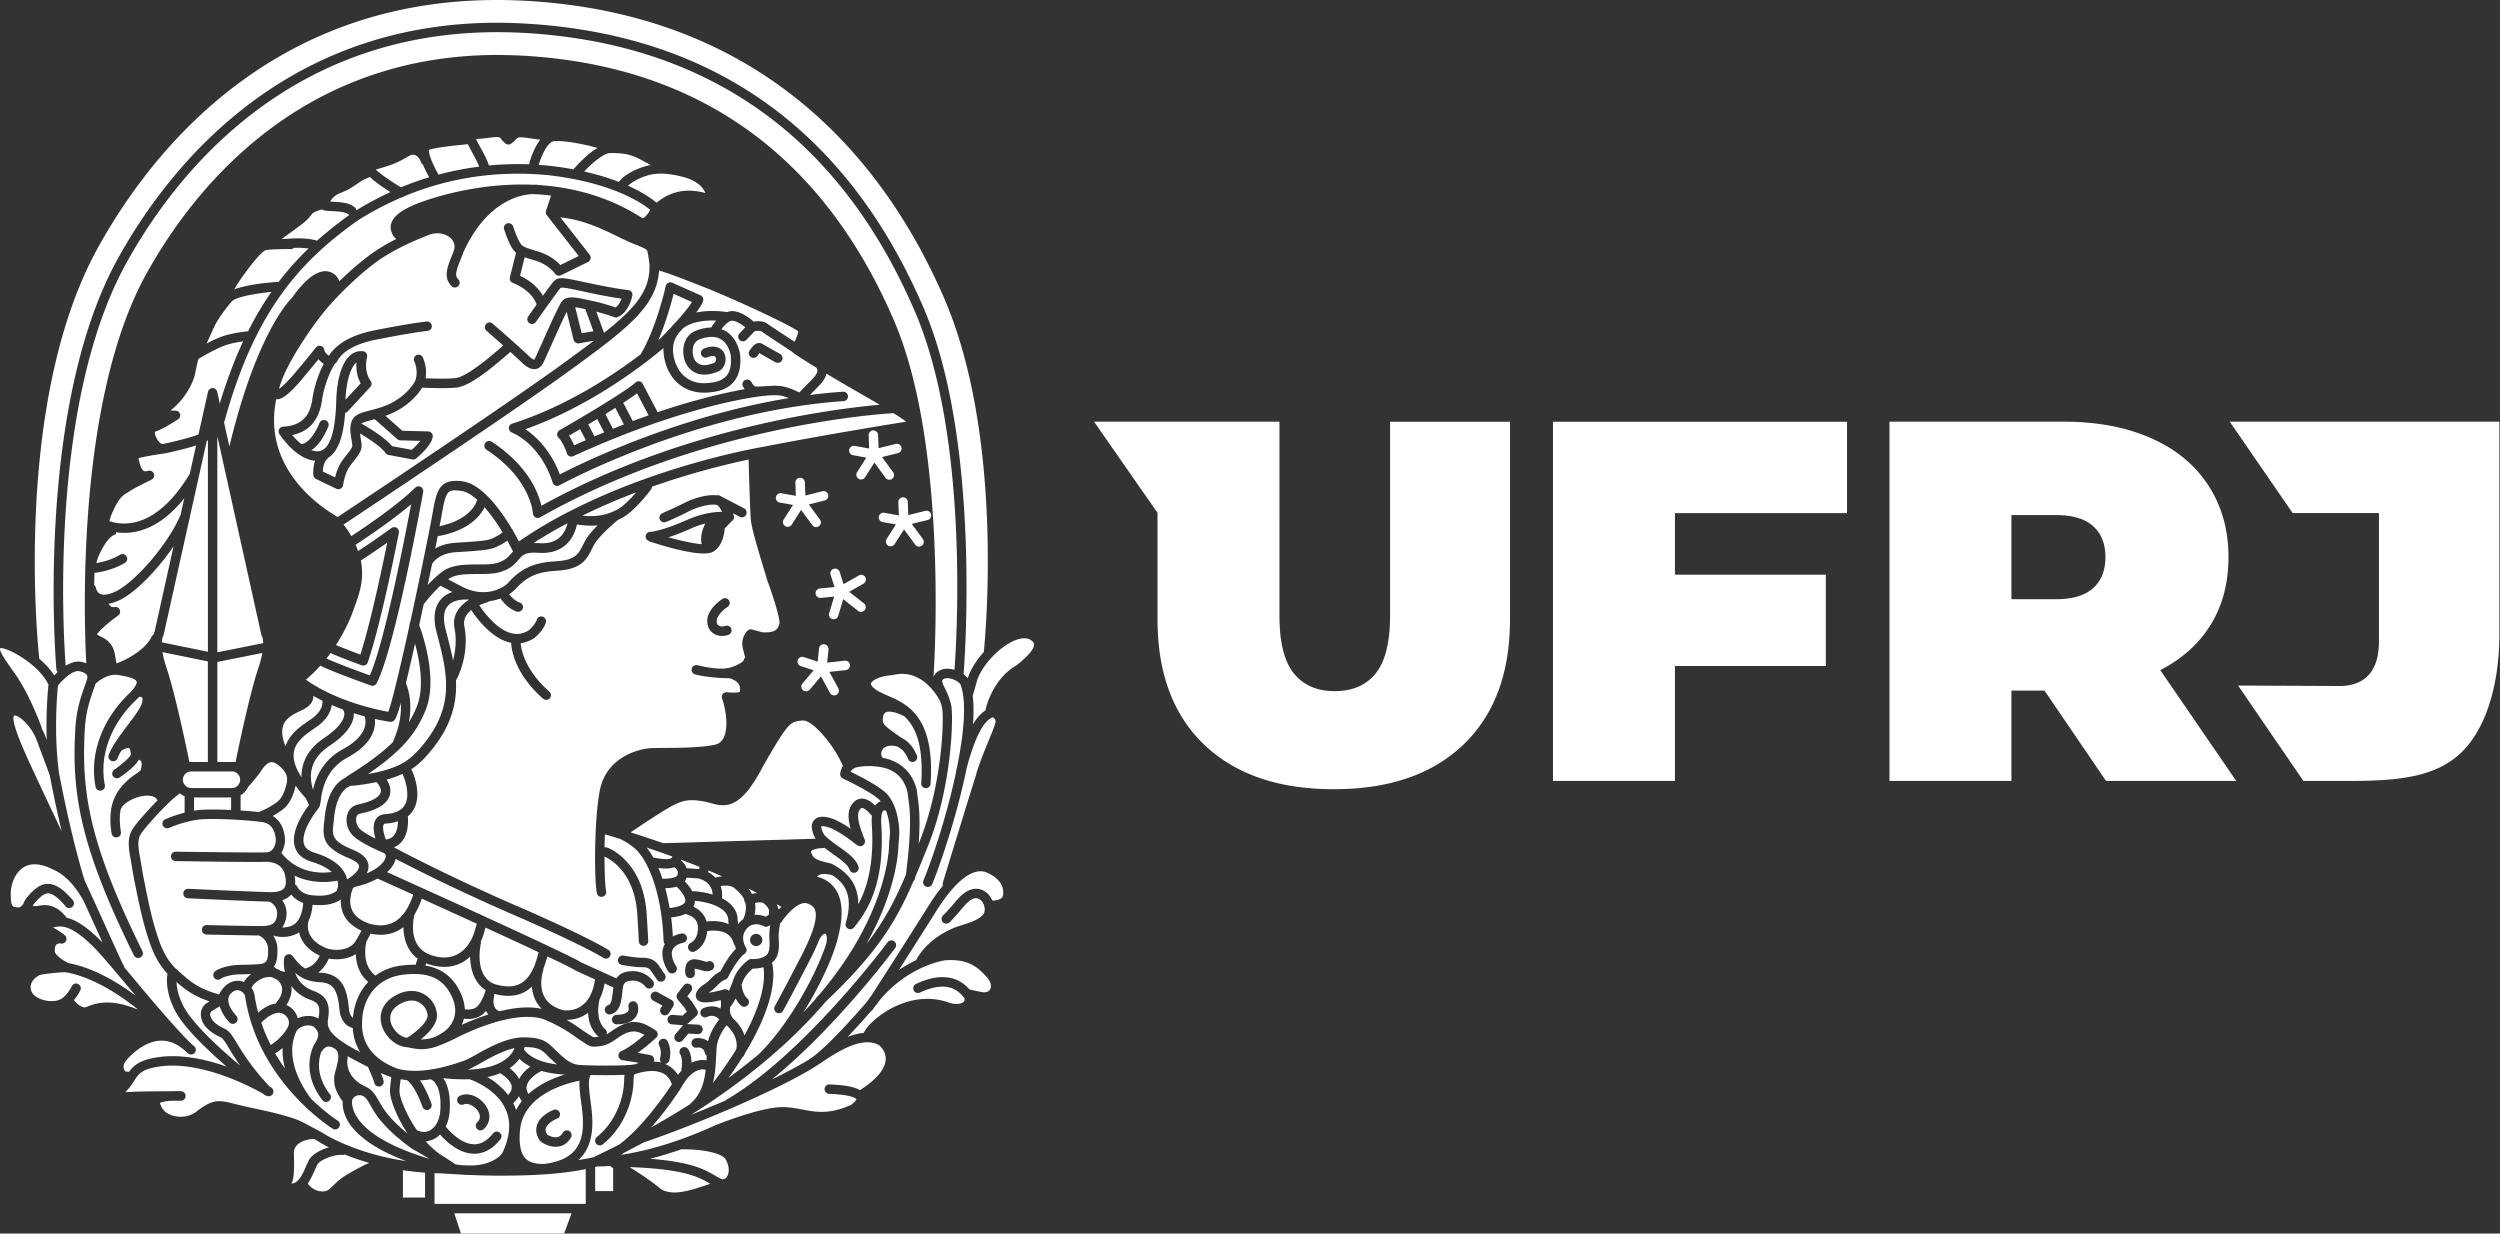
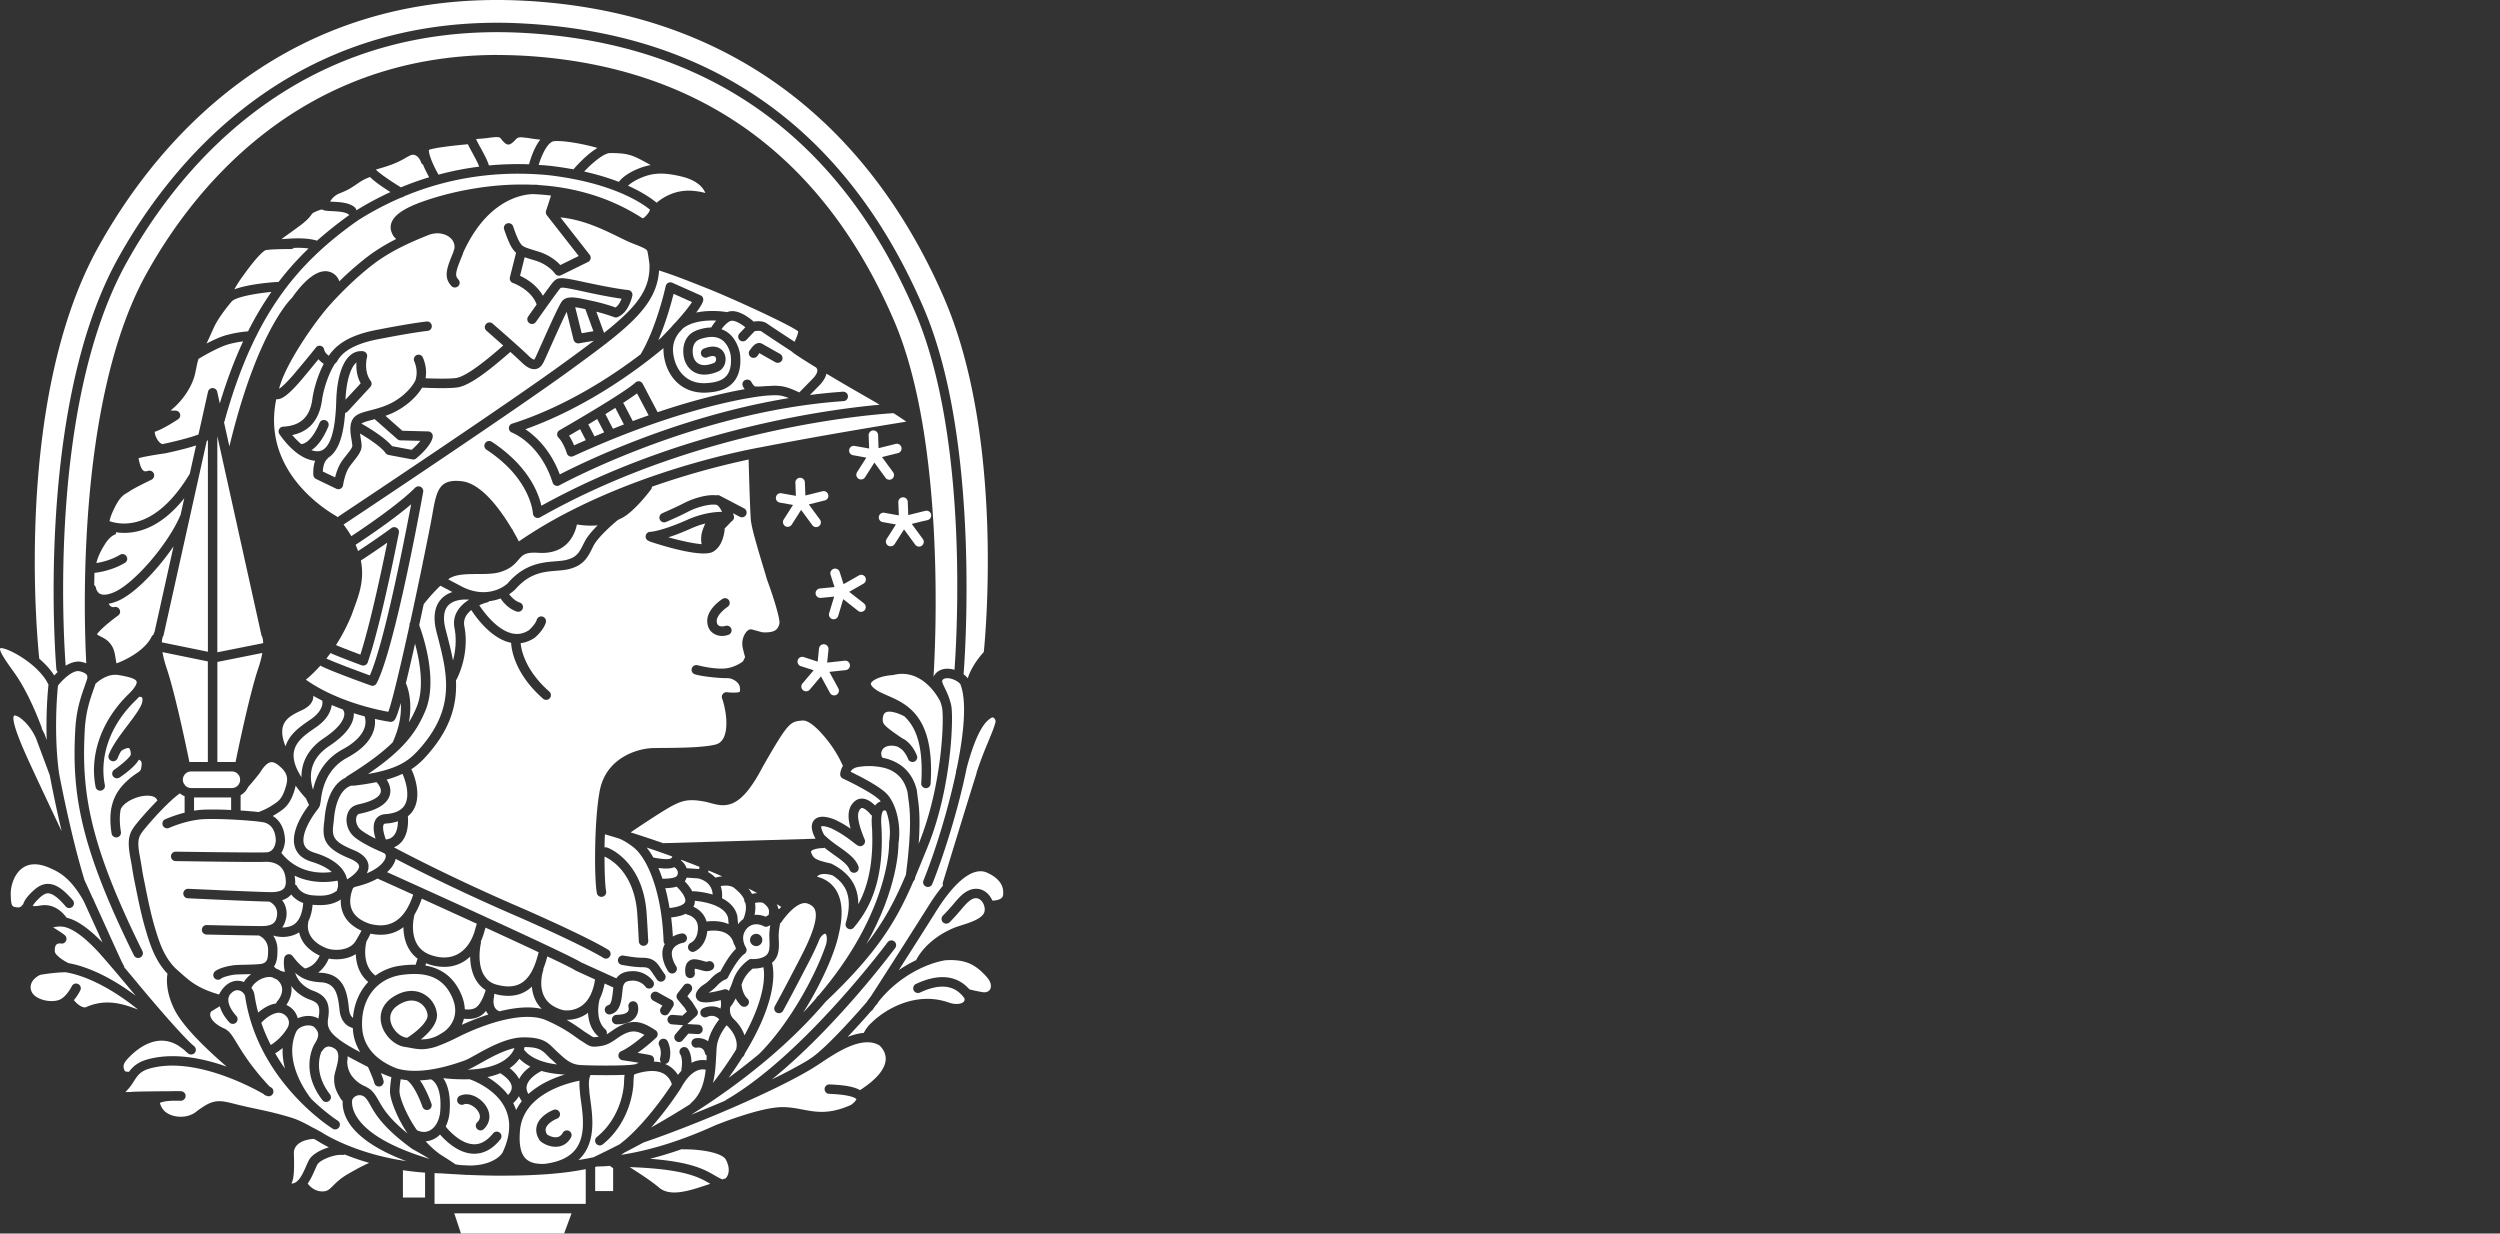
<svg xmlns="http://www.w3.org/2000/svg" width="304" height="150" fill="none">
  <rect width="100%" height="100%" fill="#333333" stroke="none" />
  <g fill="#fff" clip-path="url(#a)">
-     <path d="M169.032 74.863c0 3.211-.573 5.536-1.725 6.995-1.153 1.452-2.825 2.185-4.996 2.185-2.172 0-3.844-.733-5.003-2.185-1.153-1.459-1.726-3.784-1.726-6.995V51.275h-22.529v.026l7.701 11.059v12.95c0 6.528 1.885 11.604 5.655 15.222 3.778 3.617 9.027 5.436 15.775 5.436 6.748 0 12.004-1.813 15.782-5.436 3.763-3.624 5.649-8.694 5.649-15.222V51.28h-14.583v23.59-.008zm19.812 20.099h14.829V80.985h18.346V69.88h-18.346v-7.487h20.924V51.28h-35.753v43.687-.006zm80-19.032c1.425-2.332 2.138-5.057 2.138-8.181 0-3.324-.819-6.235-2.452-8.734-1.632-2.498-3.957-4.41-6.974-5.742-3.018-1.332-6.555-1.998-10.619-1.998H229.76v43.687h14.829V83.977h4.023l7.481 10.985h15.835l-9.24-13.477c2.685-1.379 4.73-3.224 6.156-5.556zm-14.33-4.404c-1.006.9-2.511 1.339-4.523 1.339h-5.402V62.633h5.402c2.012 0 3.524.446 4.523 1.339 1.006.899 1.506 2.151 1.506 3.777 0 1.625-.506 2.884-1.506 3.777zm31.243 23.436h-5.662l-7.941-11.598 12.344.053c1.553 0 2.738-.46 3.558-1.372.812-.913 1.225-2.265 1.225-4.057V62.386h-10.498l-7.648-11.111h32.789v25.84c0 5.942-1.539 11.405-4.623 14.383-3.078 2.977-7.601 3.464-13.544 3.464zM25.121 121.995c.127-.08.247-.154.353-.227-2.058-.699-3.11-1.565-4.01-2.358.026.646.193 1.645.8 2.864.972 1.945 4.043 4.897 6.94 7.301a31.77 31.77 0 0 1-1.358-2.105c-.413-.679-.713-1.172-.98-1.325-2.011-.893-2.391-2.032-2.438-2.638-.046-.62.22-1.206.693-1.512zm100.624-43.661c0-.047-.013-.16-.14-.293a1.368 1.368 0 0 0-.333-.253c-.54-.306-1.246-.147-1.745.04-1.852.693-3.991 2.891-4.683 4.816l-.513 1.805a.707.707 0 0 1-.054.12c.134 1.026.134 2.212.04 3.511.527-.9 1.013-1.352 1.433-1.645.033-.034.066-.047.106-.074 0-.053 0-.106.013-.16.034-.146.826-3.637 3.751-5.309 1.899-1.492 2.145-2.238 2.125-2.558zm-57.63-13.037c.513-.493.766-1.139.9-1.678a54.86 54.86 0 0 0-4.137 2.418c.206 0 .426 0 .666.013 1.106.08 1.978-.18 2.571-.76m9.233-5.409A73.421 73.421 0 0 0 70.82 62.7c2.225.253 3.49-.36 4.217-.726.692-.34 1.612-1.285 2.311-2.092zm-19.292.919c-.087-.072-.166-.146-.253-.22-.6-.499-1.2-.832-1.772-.898-1.672-.2-1.805-.02-2.365 3.17-.046.254-.12.647-.213 1.133 3.85-.82 4.496-2.978 4.503-2.998a.535.535 0 0 1 .1-.193m-5.129 5.909c.593-.347 1.392-.633 2.471-.7l.466-.033c2.252-.146 3.385-.213 3.99-.493.72-.333 1.087-.593 1.26-.74-.62-1.018-1.38-2.138-2.192-3.05-.4.84-1.752 2.83-5.695 3.517-.087.46-.194.966-.3 1.499zm-.387 1.885c-.166.806-.346 1.659-.533 2.545.547-.58 1.2-1.206 1.872-1.685 1.12-.8 2.785-.806 4.25-.813.913 0 1.772 0 2.365-.193.94-.287 1.306-.713 1.686-1.146.066-.087.14-.16.206-.24-.02-.033-.04-.06-.06-.1a23.01 23.01 0 0 0-.633-1.219c-.333.26-.786.513-1.365.78-.8.366-1.925.44-4.397.599l-.466.027c-1.999.126-2.752 1.145-2.925 1.432" />
    <path d="M61.807 70.847c2.018-2.299 4.17-2.472 5.742-2.592.466-.04.913-.073 1.272-.16 1.32-.32 1.606-.892 2.172-2.032l.1-.193c.32-.64.96-1.365 1.579-1.992a8.38 8.38 0 0 1-.846.04c-.506 0-1.06-.046-1.672-.14-.154.727-.493 1.646-1.24 2.365-.839.813-1.998 1.173-3.444 1.08-1.598-.107-1.925.266-2.411.839-.426.493-.953 1.106-2.218 1.492-.753.233-1.699.247-2.698.247-1.366.006-2.772.006-3.584.6a.233.233 0 0 1-.06.046l1.772.94c2.638 1.291 4.716.285 5.536-.52m-4.777 2.051c-.22-.02-1.778-.146-2.558.74-.526.6-.626 1.579-.273 2.924l.073.287c.3 1.165.6 2.305.813 3.45.273-1.032.473-2.438.18-3.957-.306-1.605.646-2.731 1.765-3.437M44.72 80.54a.557.557 0 0 1-.294.332.61.61 0 0 1-.246.06.742.742 0 0 1-.207-.033c-.712-.267-2.897-1.08-3.783-1.486-.167.227-.334.447-.5.66.94.453 3.75 1.499 5.283 2.058 1.765-4.003 4.163-16.294 5.023-20.81-2.352 1.998-5.61 4.176-6.762 4.929.12.253.22.506.306.76a94.702 94.702 0 0 0 4.057-2.799.583.583 0 0 1 .653-.02l.074.054c.153.133.22.34.18.546-.84 4.23-2.452 11.898-3.791 15.761" />
    <path d="M42.748 74.797s-.007.026-.014.04a22.633 22.633 0 0 1-1.878 3.604c.513.22 1.499.613 2.964 1.159 1.133-3.51 2.432-9.513 3.271-13.616-1.679 1.185-3.038 2.058-3.21 2.178.459 2.291-.214 4.137-.807 5.742l-.326.9M39.19 85.196a19.12 19.12 0 0 1-1.092-.58c0 .113 0 .233-.027.353-.126.546-.553 1-1.279 1.352l-.186.087c-.873.413-1.859.88-2.179 1.852-.213.646-.113 1.486.293 2.498.46-1.479 1.772-2.391 2.765-3.078.14-.1.273-.186.4-.273 1.472-1.059 1.332-2.031 1.319-2.072-.007-.053-.014-.093-.007-.14m2.498 1.08a27.53 27.53 0 0 1-1.359-.546c-.073.632-.44 1.652-1.785 2.618-.133.093-.273.193-.413.286-1.006.693-2.252 1.559-2.418 2.911-.1.846.213 1.839.939 2.965-.02-1.886.906-3.538 2.731-4.75 1.972-1.313 2.385-2.285 2.465-2.751.06-.36-.067-.567-.067-.567a.464.464 0 0 1-.093-.18" />
    <path d="M40.03 90.718c-2.352 1.566-2.505 3.577-1.965 5.31.333-1.486 1.185-3.598 3.617-4.917 1.459-.786 2.378-1.719 2.664-2.684a2.212 2.212 0 0 0-.006-1.313 50.75 50.75 0 0 1-1.32-.386c.008.14 0 .293-.026.466-.18 1.153-1.179 2.338-2.964 3.524zm9.706-2.911c.366-.593.66-1.2.92-1.819.985-2.344.385-5.615-.188-7.72a281.28 281.28 0 0 1-1.112 4.81v.013c.053.1.886 1.905.373 4.716h.007z" />
    <path d="M50.695 91.418c4.823-5.19 3.737-9.387 2.465-14.263l-.073-.286c-.447-1.74-.274-3.085.532-3.99.394-.447.893-.72 1.393-.887l-1.34-.706a.656.656 0 0 1-.112-.073 20.477 20.477 0 0 0-2.039 2.265c-.18.846-.366 1.699-.546 2.538.453 1.206 2.318 6.681.746 10.419-.666 1.585-1.512 3.024-3.064 4.563a.665.665 0 0 1-.14.133c-.953.933-2.172 1.905-3.764 2.985 3.69-.633 4.93-1.646 5.942-2.705m-2.298 8.454a5.521 5.521 0 0 1-1.453.273c-.226.013-.266.086-.286.12-.18.319 0 1.112.26 1.825.426-.047.753-.213.986-.5.373-.453.48-1.159.486-1.725" />
    <path d="M49.216 97.886c.82-1.392-.233-3.697-.24-3.717a.238.238 0 0 1-.026-.073c-.56.26-1.186.5-1.939.706.293.44.6 1.125.386 1.885-.313 1.093-1.538 1.839-3.743 2.285-.207.067-.293.28-.333.453-.08.386.033.926.386 1.326.047.053.107.106.166.159.047.04.094.074.147.114.466.339 1.093.686 1.645.959-.233-.766-.36-1.672-.006-2.292.166-.293.52-.653 1.212-.692 1.166-.08 1.959-.453 2.345-1.106" />
    <path d="M43.354 97.866s.027-.013.04-.013c2.278-.46 2.791-1.126 2.891-1.486.167-.573-.46-1.212-.466-1.219-.02-.013-.027-.026-.04-.04a31.14 31.14 0 0 1-2.778.433h-.067c-.04 0-.08-.007-.12-.013-.02 0-.033.006-.053.006-.1.014-1.872.314-2.172 4.27v.034c-.146 1.099-.233 1.759.373 2.378.367.367.98.713 1.979 1.126.52.206.932.453 1.232.726.393.353.606.753.64 1.199.02.327-.067.64-.213.933 1.359-.573 2.125-1.313 2.285-1.919.066-.246 0-.379-.074-.453-.013-.013-.026-.02-.033-.026-.007 0-.007-.007-.013-.014-.14-.08-.24-.126-.287-.153-.266-.107-2.265-.953-3.337-1.819-.766-.619-1.153-1.672-.953-2.604.14-.68.566-1.166 1.166-1.326" />
    <path d="M42.228 92.13c-2.724 1.473-3.084 4.13-3.23 5.27-.047.346-.094.66-.26.852-.027.047-.047.087-.074.127-.613.733-2.098 2.938-1.699 4.27.074.24.214.44.42.613.207.173.48.306.833.42 1.365.413 2.398.972 3.084 1.658.313.314.546.653.713 1.02.087.199.146.386.193.573a.969.969 0 0 1 .087-.06c.573-.334 1.412-1.053 1.372-1.539-.007-.114-.073-.233-.187-.36-.193-.193-.52-.4-.965-.58-1.146-.466-1.899-.919-2.379-1.398-.926-.913-.866-1.932-.68-3.305.274-3.577 1.733-4.75 2.586-5.13a.612.612 0 0 1 .173-.172c2.531-1.566 4.27-2.878 5.529-4.11.906-1.96 1.072-3.618.992-4.79-.56 1.978-.752 2.105-.925 2.205a.578.578 0 0 1-.294.086c-.026 0-.053 0-.08-.006-.086-.014-.786-.107-1.851-.353.04.373.026.826-.12 1.325-.38 1.293-1.46 2.425-3.225 3.378" />
    <path d="M34.22 103.722c.194.239.387.459.594.652 1.965 1.892 4.416 1.819 5.522 1.659-.553-.499-1.385-.919-2.471-1.252-.533-.16-.973-.4-1.313-.7a2.452 2.452 0 0 1-.7-1.105c-.565-1.886 1.127-4.31 1.726-5.097a11.26 11.26 0 0 1-.386-.826.183.183 0 0 1-.06-.046c-.02-.014-.033-.034-.053-.054-.433-.486-.8-.952-1.126-1.412-.06.28-.14.56-.24.86-.54 1.552-1.226 1.991-1.952 2.458l-.12.08c-.16.1-.326.2-.48.286.127.073.254.167.38.273.553.473 1.073 1.286 1.12 2.698v.06a3.5 3.5 0 0 1-.447 1.466m1.752 3.877c.073.053.14.133.18.226.013.02.127.26.413.5.287.24.746.486 1.439.546 1.186.093 2.092.093 2.978-.566 0-.08.013-.153.046-.22.007-.013.18-.446.02-.999a8.86 8.86 0 0 1-1.712.166c-.992 0-2.258-.166-3.504-.772.02.099.027.206.04.306.04.28.04.533.02.779.027.014.053.027.08.047m-1.159 3.93v.027c-.08.393-.213.833-.493 1.212.34 0 .726-.04 1.146-.213.806-.339 1.299-1.312 1.412-2.764a3.318 3.318 0 0 1-1.226-.766c-.093-.094-.166-.187-.24-.267a.201.201 0 0 0-.033.04c-.266.3-.626.52-1.066.653.38.5.64 1.186.507 2.078m11.085-4.709c-.72.406-1.64.766-2.772 1.019l-.2.146c-.2.48-.559 1.586-.153 2.585.12.3.307.573.553.819.407.4.993.733 1.746.966 1.072.227 3.51.7 4.962-2.991l.214-.586c-1.58-.713-3.051-1.379-4.344-1.958m-10.918 9.219a.557.557 0 0 1 .599.213c.42.553.787.953 1.146 1.246.12.1.24.187.367.26 1.046-.26 1.552-1.059 1.772-1.572-.64-.3-1.12-.646-1.486-1.013a3.59 3.59 0 0 1-1.012-1.812 2.662 2.662 0 0 1-.473.253c-.54.227-1.06.307-1.506.307-.486 0-.9-.087-1.18-.173.294.419.52.979.527 1.725 0 .74-.04 1.479-.426 2.045.047.053.093.1.14.147.053.046.106.086.153.12.187.066.366.153.533.259.18.06.353.1.506.127-.146-.639-.16-1.232-.093-1.652.033-.233.2-.42.426-.48m4.81-.719c.98.326 2.758.26 3.457-.906.393-.653.6-1.039.706-1.259a5.05 5.05 0 0 1-1.405-.919 3.513 3.513 0 0 1-.846-1.246 3.837 3.837 0 0 1-.26-1.619c-1.093.713-2.225.726-3.43.64-.074.859-.274 1.518-.527 2.031a.673.673 0 0 1-.013.2c-.014.073-.26 1.173.786 2.165.346.333.84.653 1.532.913zm-.473 2.978c.926.106 1.559.459 1.998.939.846.919 1 2.311 1.12 3.437.046.473.18.766.333.94.046.06.1.106.153.139.14-1.732.806-3.237 1.858-4.356-.066-.06-.14-.12-.206-.187-.993-.952-1.272-2.205-1.306-3.204-.706.453-1.559.633-2.358.633-.326 0-.64-.033-.932-.087-.2.48-.587 1.173-1.28 1.699.18.02.38.033.587.04h.04m12.67 5.143c-.033-.487-.293-.973-.68-1.306a1.806 1.806 0 0 0-.42-.28 1.857 1.857 0 0 0-.845-.193c-.52 0-1.073.187-1.652.573-.966.64-1.02 1.432-.893 1.992.127.586.52 1.152.993 1.525.286.22.6.373.912.42.04 0 .074.013.107.013 1.112-.699 2.538-1.945 2.478-2.744zm-6.349-4.81a6.626 6.626 0 0 1 3.078-1.212 11.678 11.678 0 0 1 1.819-.114l.233-.739-.047-.04c-.066-.047-.126-.1-.186-.153-1.113-.973-1.472-2.392-1.486-3.638-.939.733-1.945.926-2.764.926a6.1 6.1 0 0 1-1.24-.133 10.54 10.54 0 0 1-.506.966c0 .033 0 .08-.013.113-.027.114-.566 2.392.82 3.758.086.086.193.179.3.259m5.642-9.359-.194.519a9.433 9.433 0 0 1-.712 1.446c0 .04-.007.073-.014.113-.033.127-.666 2.692.86 4.11.286.26.64.487 1.086.647 1.239.453 2.378.426 3.31-.067 1.026-.54 1.806-1.652 2.179-3.131v-.02l.173-.56c-2.225-1.019-4.523-2.065-6.688-3.051m5.862 7.062c-.3.28-.633.519-.993.713a4.555 4.555 0 0 1-2.158.519 5.983 5.983 0 0 1-2.085-.393c-.04-.013-.074-.033-.107-.047l-.086.28c1.125.193 2.058.626 2.824 1.299.593.527 1.08 1.206 1.459 2.032.333.72.486 1.386.506 1.985.433.06 1.053.047 1.452-.286.553-.473.933-1.499 1.086-2.052a3.03 3.03 0 0 1-.486-.366c-1.033-.94-1.379-2.385-1.399-3.691m1.925 6.595c-.12.147-.246.287-.386.4-.546.459-1.22.579-1.785.579a3.98 3.98 0 0 1-.513-.033c-.067.267-.147.52-.26.746.84-.38 1.972-.846 3.224-1.252a2.52 2.52 0 0 1-.28-.447m5.583-2.951c-.78.753-1.739 1.126-2.878 1.126a6.31 6.31 0 0 1-1.685-.246.48.48 0 0 0-.034.106.726.726 0 0 1 0 .24c-.1.433-.16 1.139.273 1.546.1.1.233.173.387.233h.013c1.725-.433 3.557-.646 5.123-.293a3.989 3.989 0 0 1-.7-.933 4.571 4.571 0 0 1-.5-1.785m-5.548-.993c.306.347.713.62 1.265.766 2.625.706 4.117-.333 4.977-3.471l.133-.466c-1.832-.872-4.084-1.905-6.462-2.998l-.12.393c-.12.46-.273.893-.453 1.293.02.08.02.166 0 .246-.033.14-.6 2.805.666 4.23m10.925-.912s-.053-.02-.08-.04c-.32-.22-1.585-.846-3.424-1.712l-.08.28c-.113.433-.253.826-.4 1.199 0 .073 0 .16-.026.233-.007.02-.606 1.798.153 3.217.16.294.36.553.62.773.426.373.992.66 1.679.84.333.046 1.352.119 2.278-.573.826-.613 1.352-1.679 1.579-3.165l-2.292-1.046-.007-.006zm1.406 5.136c-.92.686-1.905.826-2.551.826H68.9c.26.153.5.293.713.433.367.233.666.44.926.62.073.053.14.099.206.146.247.18.447.32.613.413.127.08.24.16.354.233.253.167.42.273.54.267.219-.014.405-.034.565-.06a.256.256 0 0 1-.066-.047l-.014-.007c-.906-.812-1.185-1.911-1.232-2.864-.02.013-.033.027-.047.04m-8.932 4.337s.02-.047.027-.074c-1.46.333-3.038 1.219-4.15 1.846-.633.353-1.133.639-1.486.759a.183.183 0 0 0-.067.02c4.224-.133 5.383-1.812 5.683-2.545m-.307 4.604c-.04-.44-.4-.86-.78-1.186a4.907 4.907 0 0 0-.619-.447 8.39 8.39 0 0 1-1.558.473 9.153 9.153 0 0 1 1.918 1.486c.213.213.407.44.593.693.326-.347.48-.686.446-1.013m.534 2.845c.2-.393.432-.753.692-1.086a3.444 3.444 0 0 1-.353-.613c-.16.293-.386.58-.693.853.06.12.12.233.167.353.073.16.126.326.186.486m.373-3.77c.327-.667.9-1.18 1.36-1.506-.38-.2-.694-.4-.94-.606-.147-.12-.28-.24-.393-.353-.2.28-.46.573-.8.859a6.06 6.06 0 0 1-.386.287c.153.113.313.253.467.406.26.26.506.559.686.913m4.077-2.245a7.078 7.078 0 0 0-.247-.22c-.16-.14-.293-.287-.426-.42a4.67 4.67 0 0 0-.32-.313c-.033-.027-.067-.053-.1-.087h-.007c-.446-.373-.992-.599-2.265-.599h-.06s-.013.126-.06.293c.087.126.24.32.493.533.56.466 1.606 1.052 3.511 1.286-.18-.16-.353-.32-.52-.473zm-3.151 3.091c-.067.319.006.646.206.979 1.36-1.239 3.091-1.965 4.423-2.365-1.145-.06-2.085-.22-2.85-.446-.04.033-.08.066-.134.093-.4.2-1.486.893-1.645 1.739zm-28.192-9c.166.24.28.499.346.766.24-.107.506-.193.786-.24.666-.107 1.28 0 1.739.286.006-.08.02-.166.026-.253.027-.153.047-.306.06-.446.034-.513-.046-.839-.226-1.073-.233-.293-.62-.433-1.146-.626-.013 0-.033-.013-.047-.02a5.2 5.2 0 0 1-1.165-.706 4.506 4.506 0 0 1-.82-.866c.16.899-.2 1.759-.593 2.325a2.506 2.506 0 0 1 1.04.846" />
    <path d="M39.91 123.773c-.093.66-.18 1.293.813 2.205.52.473 1.332 1.033 2.598 1.712.166.093.333.173.493.26a5.947 5.947 0 0 1-.906-2.805c0-.046 0-.093-.007-.139a1.95 1.95 0 0 1-.753-.373c-.406-.334-.766-.9-.86-1.819-.14-1.306-.306-2.305-.925-2.871a1.433 1.433 0 0 0-.167-.133l-.013-.014c-.253-.173-.58-.293-.986-.34-1.352-.066-2.305-.286-3.31-1.165.14.419.372.872.759 1.272.013.007.026.02.033.027.033.04.067.066.106.1.28.259.633.506 1.066.699.48.173 1.04.386 1.466.799.426.42.713 1.04.653 2.052-.014.187-.033.36-.06.533zm37.198 5.683c.18-.054.38-.127.56-.22-.566-.1-1.292-.207-1.979-.313a.539.539 0 0 1-.326-.174.558.558 0 0 1-.16-.339.58.58 0 0 1 .373-.6c.007 0 .986-.393 2.785-1.965-1.046-.586-1.799-.66-3.358.446-.972.686-1.472.913-2.678.986-.52.033-.912-.233-1.252-.459-.1-.067-.2-.134-.306-.2-.207-.12-.433-.287-.693-.467-.713-.513-1.786-1.279-3.71-2.111-2.632-1.106-7.242.346-10.686 2.078-.953.48-1.699.806-2.325 1.033-.306.133-.66.239-1.072.319-.913.194-1.54.107-2.325-.04-.227-.046-.46-.086-.727-.126-.56-.08-1.125-.367-1.598-.78-.613-.526-1.093-1.272-1.266-2.058-.287-1.266.22-2.432 1.379-3.204 1.699-1.119 3.011-.766 3.644-.46.166.08.326.18.48.293.12.093.24.187.346.293.526.527.866 1.219.92 1.952.086 1.153-1.027 2.298-1.96 3.051a4.91 4.91 0 0 0 .993-.086c.207-.047.433-.12.686-.207.353-.14.62-.313.82-.44.08-.046.153-.093.213-.126.027-.014 2.392-1.472 1.066-4.33-.293-.64-.653-1.166-1.093-1.579-.733-.686-1.672-1.073-2.87-1.166h-.034c-.027 0-.06 0-.093-.007-.593-.039-1.253 0-1.986.094-3.137.426-5.082 3.044-4.83 6.508.107 1.472.794 2.552 1.64 3.338.846.779 1.851 1.265 2.604 1.545 2.931.846 6.728-.466 7.968-.893.113-.039.206-.073.286-.106.253-.087.733-.353 1.286-.66 1.479-.826 3.717-2.085 5.702-2.131 2.125-.04 2.904.473 3.544 1.086.093.086.18.179.273.266a9.693 9.693 0 0 0 .386.373c.08.073.16.153.247.227.227.213.46.426.693.612.52.427 1.092.74 1.845.793 1.645.107 5.929.107 6.582-.073m-42.735-1.992c-.426.36-.752.56-.779.573a.446.446 0 0 1-.133.053c.38.666.786 1.293 1.206 1.879a8.152 8.152 0 0 1-.294-2.505zm-2.751-28.758s.713-.253 1.412-.706l.127-.08c.673-.433 1.08-.693 1.486-1.872.42-1.22.366-1.752-.26-2.492a5.91 5.91 0 0 0-.527-.48c-.306-.24-.612-.399-.899-.366-.4.047-.86.48-1.326 1.253-.013.02-.026.033-.04.053a31.293 31.293 0 0 1-1.405 1.699c0 .006-.007.013-.014.013-.193.42-.506.773-.912.993v1.865c.84.053 1.619.12 2.218.193a.378.378 0 0 1 .147-.073m-8.034-.1a9.56 9.56 0 0 1 1.246-.127 39.859 39.859 0 0 1 3.27.047v-1.526h-4.51v1.606h-.006zm5.609-3.764a.98.98 0 0 0-.293-.713 1.007 1.007 0 0 0-.713-.293h-4.95c-.553 0-1.006.447-1.006 1.006 0 .18.054.347.134.493a.54.54 0 0 1 .126.18.99.99 0 0 0 .746.34h4.95c.56 0 1.006-.453 1.006-1.006m14.149-50.755-.033.033c-.72.62-1.22 2.378-1.3 4.503l1.846-1.992c-.5-.899-.56-1.858-.513-2.544zm4.323 10.185 2.392.447a8.44 8.44 0 0 0 1.053-1.093l-2.432-.06a.53.53 0 0 1-.366-.146l-1.512-1.333-1.18-1.039s-.02-.026-.04-.04c0-.007-.006-.013-.013-.02-.086.027-.166.047-.253.073-.54.134-1.132.294-1.372.467.52.293 2.285 1.319 3.33 2.325.154.14.287.286.4.426" />
    <path d="m72.219 41.435-1.812.313c-.033 0-.067.007-.1.007a.573.573 0 0 1-.353-.126.568.568 0 0 1-.207-.313l-.84-3.398c-.532 1.06-1.525 3.284-2.057 4.477-.294.66-.533 1.185-.653 1.445-.18.38-.433.92-1.033 1.033-.067.013-.14.02-.2.02-.44 0-.866-.253-1.206-.54-.12-.093-.22-.193-.313-.28-.04-.04-.073-.073-.12-.113-.153-.146-.333-.313-.526-.493-.233-.213-.48-.44-.74-.673a58.82 58.82 0 0 1-1.358 1.16c-2.398 2.011-4.024 3.017-5.13 3.164-.48.06-1.159.08-1.845.08a51.12 51.12 0 0 1-2.392-.06c-.34.56-1.179 1.705-2.804 2.664a8.47 8.47 0 0 1-1.659.76l.613.546 1.439 1.272 3.131.08c.16 0 .32.074.426.2.114.127.16.287.14.447-.14 1.059-1.698 2.384-2.012 2.638a.563.563 0 0 1-.366.133c-.033 0-.073 0-.107-.014l-2.877-.54a.565.565 0 0 1-.3-.152 1.146 1.146 0 0 1-.08-.087 2.714 2.714 0 0 0-.386-.44c-.693-.672-1.912-1.459-2.712-1.931.027.22.06.44.087.626.06.34.106.633.106.886 0 .633-.46 1.212-.939 1.818-.24.307-.493.62-.673.926-.393.673-.593 1.686-.64 2.012a.579.579 0 0 1-.819.453l-2.471-1.192a.507.507 0 0 1-.127-.08.642.642 0 0 1-.2-.38c0-.053-.086-.913.214-1.752-1.466-.12-2.765-1.312-3.55-2.218a12.092 12.092 0 0 1-.32-.387 9.786 9.786 0 0 1-.48-.653.598.598 0 0 1-.027-.58.61.61 0 0 1 .486-.312c2.791-.127 3.371-1.992 3.558-3.378.16-1.126.62-2.81 1.379-4.256-.06-.047-.127-.087-.187-.14-.053-.04-.106-.08-.153-.127a1.775 1.775 0 0 1-.293-.3 315.53 315.53 0 0 1-2.145 2.592c-1.366 1.578-2.225 2.278-2.878 2.278a.592.592 0 0 1-.113-.013c-1.066 5.13 1.205 8.9 3.537 11.291a17.873 17.873 0 0 0 3.75 2.925c.027.02.06.04.08.053 0 0 .014.013.014.02.02.02.04.033.06.053v.007c2.644-1.759 20.97-13.956 27.639-18.833a190.887 190.887 0 0 0 3.544-2.624" />
    <path d="m70.733 40.523 1.426-.247-.98-2.684c-.406-.094-.859-.18-1.232-.234l.786 3.171v-.006zm11.178-4.803c-.28 1.112-.899 3.404-1.865 5.649.16-.14.307-.26.426-.367a.527.527 0 0 1 .08-.1c.334-.333.713-.739 1.113-1.165.14-.18.313-.367.493-.54.82-.906 1.599-1.839 1.985-2.465l-2.245-1.006.013-.006zm2.805 4.45c.633-.227 1.22-.34 1.765-.347a7.27 7.27 0 0 1 .607-.84c-1.106-.046-2.852.04-4.024.934l-.033.033c-.167.18-.314.346-.46.506-.873 1.113-.806 2.185-.62 3.031.094.44.393 1.466 1.22 2.218.566.52 1.372.913 2.538.893.792-.047 1.965-.12 2.63-.9.46-.539.627-1.365.514-2.477 0 0-.14-1.033-.833-1.699-.1-.093-.206-.18-.333-.253-.633-.393-1.505-.393-2.578-.02-1.1.406-.88 1.765-.82 2.025.02.1.134.56.514.86.033.02.066.046.1.066.026.013.053.033.08.047.446.24 1.072.2 1.865-.127.106-.047.2-.18.22-.353.02-.127 0-.313-.114-.4-.16-.12-.513-.093-.932.087a.569.569 0 0 1-.62-.12.406.406 0 0 1-.126-.187.57.57 0 0 1 .306-.752c1.073-.447 1.725-.207 2.078.066.054.04.107.087.154.133.32.334.473.833.4 1.34-.08.586-.44 1.059-.933 1.259-1.113.453-2.072.48-2.832.073a2.308 2.308 0 0 1-.592-.447 2.735 2.735 0 0 1-.686-1.312c-.254-1.186.006-2.771 1.552-3.337m-7.775 11.031c.66-.246 1.3-.473 1.926-.693l-1.412-2.678c-.447.334-1.033.733-1.706 1.173.02.013.033.033.06.053.027.04.053.074.073.12l1.06 2.032v-.007zM74.83 49.59l-1.219.765.926 1.786a71.9 71.9 0 0 1 1.332-.527l-.992-1.912a.815.815 0 0 1-.047-.113zm-3.297 2.011.759 1.466c.393-.167.786-.327 1.172-.493l-.846-1.62c-.366.227-.732.447-1.085.654m-2.339 1.372c.273.4.473.84.613 1.18.48-.22.96-.434 1.426-.634l-.693-1.339c-.546.32-1.013.593-1.352.793" />
    <path d="M90.592 46.232a.587.587 0 0 1 .632.046c.06.047.107.107.147.174.1.186.2.333.306.433.034.033.06.066.094.086.18.06.832.02 1.265-.013.233-.014.48-.027.733-.033a4.72 4.72 0 0 1 .66-.014c.02 0 .04.007.053.007.213 0 .42.026.606.053.7.113 1.333.4 1.792.606.107.047.22.1.32.14.026-.026.06-.06.1-.106.2-.207.606-.62 1.505-1.54.427-.432.633-.832.573-1.112a.548.548 0 0 0-.146-.273c-2.065-1.266-2.745-1.758-2.785-1.792a.576.576 0 0 1-.113-.113c-1.606-1.053-3.484-2.285-3.757-2.491-.114-.08-.5-.074-.813-.014l-1.006 1.053a.577.577 0 0 1-.813.026.571.571 0 0 1-.02-.812l.707-.746c-.507-.407-1.193-.826-1.66-.793-.379.033-.865.52-1.245 1.026.193.073.386.16.566.266.18.114.34.24.487.373 1.012.953 1.205 2.359 1.212 2.425.147 1.446-.12 2.572-.786 3.358-.993 1.159-2.591 1.252-3.45 1.299h-.114c-1.28 0-2.278-.393-3.038-1.006-.979-.786-1.552-1.919-1.785-3.018a5.626 5.626 0 0 1-.14-1.399c-2.531 2.125-8.966 7.088-16.8 9.866.306.2.646.46 1.005.773 1.086.952 2.332 2.451 3.185 4.723 2.71-1.4 14.222-7.042 27.852-9.28a4.96 4.96 0 0 0-1.013-.306c-.466-.074-1.099-.04-1.672 0-3.417.313-12.224 2.165-23.522 7.367a.575.575 0 0 1-.48 0 .596.596 0 0 1-.313-.366c-.1-.34-.48-1.359-1.006-1.885a.555.555 0 0 1-.16-.48.552.552 0 0 1 .28-.42c.074-.046 7.794-4.476 9.227-5.795 0-.007.006-.007.013-.014.013-.013.033-.026.047-.04a.198.198 0 0 1 .046-.033s.007 0 .014-.006c.013 0 .026 0 .033-.014.02-.006.04-.02.06-.026.02 0 .033-.007.046-.014.027 0 .04-.013.06-.013h.16c.02 0 .04 0 .06.013.013 0 .034.014.047.02.02.007.033.02.053.02.014.007.027.02.047.027.02.013.033.027.046.04l.014.007c.013.013.026.02.033.033.007 0 .013.013.027.02l.006.013c.02.014.027.034.034.047.013.02.026.033.033.046a.1.1 0 0 0 .013.02l1.812 3.451c4.477-1.512 8.08-2.351 10.586-2.798a3.379 3.379 0 0 1-.2-.32.573.573 0 0 1 .226-.779m.646-3.69s.04-.054.06-.087c.473-.693.966-.9 1.453-.613.546.32 2.105 1.193 2.125 1.206.273.16.373.513.22.786a.573.573 0 0 1-.507.293c-.1 0-.193-.02-.286-.073-.053-.027-1.3-.726-1.945-1.106-.047.053-.087.12-.107.153-.073.107-.14.2-.22.28a.586.586 0 0 1-.82-.053.585.585 0 0 1 .027-.793" />
    <path d="M110.223 51.288a32.674 32.674 0 0 0-1.578-1.046c-1.299.073-23.123 1.426-42.975 12.67a.605.605 0 0 1-.28.074.654.654 0 0 1-.286-.073.396.396 0 0 1-.12-.087.617.617 0 0 1-.18-.393c0-.027-.14-2.385-2.484-5.056l-.02-.02c-.087-.107-.187-.207-.287-.313-.053-.06-.113-.114-.166-.174-.054-.053-.1-.106-.16-.16a16.404 16.404 0 0 0-2.532-2.025.583.583 0 0 1-.16-.8.579.579 0 0 1 .793-.172 17.53 17.53 0 0 1 2.099 1.599c2.77 2.451 3.657 4.916 3.943 6.188 17.154-9.493 35.56-11.784 41.136-12.284-.646-.386-1.392-.82-2.258-1.312a280.554 280.554 0 0 1-4.211-2.465c-.106.46-.393.94-.866 1.426-.54.552-.899.919-1.145 1.165a71.735 71.735 0 0 1 4.017-.4c.159 0 .299.047.413.14a.55.55 0 0 1 .193.394.566.566 0 0 1-.533.612c-18.08 1.246-34.394 10.153-34.554 10.24a.579.579 0 0 1-.273.073.584.584 0 0 1-.213-.047.568.568 0 0 1-.334-.36c-.799-2.504-2.105-4.05-3.177-4.956-.946-.8-1.712-1.1-1.772-1.126a.636.636 0 0 1-.22-.146.604.604 0 0 1-.153-.407.572.572 0 0 1 .4-.533c6.588-2.091 12.29-5.889 15.635-8.44.013-.026.02-.046.033-.066 1.945-3.338 2.99-8.168 3.004-8.22a.579.579 0 0 1 .3-.394c.16-.08.34-.08.5-.013l3.424 1.525a.654.654 0 0 1 .18.12c.146.14.2.366.14.58-.114.36-.434.859-.84 1.405 1.805-.386 3.57-.086 3.677-.066.02 0 .047.006.067.013.16-.067.333-.107.506-.12 1.08-.08 2.265.853 2.745 1.273.426-.074 1.152-.12 1.639.246.22.16 1.778 1.192 3.33 2.205.254-.526.44-1.04.44-1.266-.913-.752-7.96-4.003-11.138-5.256-2.891-1.152-4.284-1.678-5.783-2.151-.253 4.416-4.09 7.227-10.765 12.097-6.621 4.83-24.648 16.84-27.599 18.8.367.485.68.958.946 1.411 1.446-.952 5.67-3.797 7.76-5.889a.59.59 0 0 1 .674-.106c.06.027.106.067.146.107a.596.596 0 0 1 .16.506c-.14.766-3.417 18.939-5.662 23.269-.1.193-.3.313-.507.313a.501.501 0 0 1-.193-.04c-.526-.186-5.162-1.859-6.142-2.418-.7.786-1.325 1.352-1.765 1.712 3.75 2.645 8.64 3.657 10.026 3.904.466-1.2 1.518-5.683 2.578-10.5a.558.558 0 0 1 .086-.386 721.48 721.48 0 0 0 1.54-7.267c0-.08.013-.16.046-.24.52-2.532.926-4.577 1.092-5.523.52-2.964.78-4.456 3.63-4.117 1.04.127 2.073.813 3.012 1.733 1.212 1.185 2.272 2.764 3.031 4.036.08.074.14.174.167.28.286.493.52.933.692 1.266a55.64 55.64 0 0 1 6.322-3.737c.034-.02.067-.034.107-.053 10.039-5.097 20.618-7.235 23.036-7.668 7.108-1.386 14.769-2.645 17.686-3.111m-55.005 96.274.82 2.458h12.537l.906-2.458H55.238zm32.822-6.775c-.813-.726-3.304-1.039-4.99-1.006a.59.59 0 0 1-.16-.027c-1.418.5-2.71.88-3.863 1.173 5.036.393 6.622 1.306 7.84 2.012.334.193.633.366.967.499l.126-.053c.067-.027.14-.033.207-.04.1-.087.206-.213.286-.38.14-.306.307-.966-.213-1.938a1.05 1.05 0 0 0-.193-.24m-1.765 3.144c-1.293-.752-3.032-1.758-9.74-1.992 1.066.673 2.412 1.553 3.244 2.219.114.086.214.166.3.246 1.126.98 2.871.633 4.583.113.62-.193 1.193-.379 1.686-.546l-.067-.04h-.007zm-11.938-1.992c-.04-.02-.067-.046-.1-.066a.438.438 0 0 1-.073-.087c-.66.06-1.146.074-1.453.074h-.14c-.073.019-.146.046-.226.059v2.932h2.185v-2.785a1.41 1.41 0 0 0-.2-.12m-13.077 1.039c-1.525 0-2.99-.04-4.283-.093a8.91 8.91 0 0 1-.833-.04 184.398 184.398 0 0 1-2.578-.153c-.253 0-.5-.013-.746-.027v3.737h18.386v-4.223c-2.938.606-6.595.793-9.939.793m-12.291-.66v3.324h2.692v-3.031a34.534 34.534 0 0 1-2.692-.293zm32.422-31.882c1.073-.114 1.772-.393 1.9-.76.112-.353-.22-.926-.627-1.405a4.23 4.23 0 0 0-.413-.433c-.387.119-.846.166-1.38.186.207.766.38 1.572.52 2.418m2.758-2.025a.802.802 0 0 1 .18-.02c.087 0 1.146.053 2.299.4a1.953 1.953 0 0 0-.52-1.286c-.466-.486-1.1-.646-1.24-.679l-1.405-.094c-.053.167-.126.32-.22.453.28.287.653.726.913 1.226m1.719 3.664c.772-.107 1.812-.087 2.698.313l-.054-.699c-.073-.373-.273-.68-.546-.933-.986-.913-2.91-1.152-3.504-1.206 0 .16-.026.32-.073.487l-.1.239c.28.127.6.32.88.593.306.3.579.7.712 1.206m3.757-.566s0 .033.007.06l.073.832c.193-.259.413-.473.646-.639 0-.027.007-.047.02-.073.307-.76.347-1.373.22-1.879a.604.604 0 0 1-.106-.18.627.627 0 0 1-.034-.246 3.053 3.053 0 0 0-.666-.906h-.006a15.616 15.616 0 0 0-.154-.153c-.113-.107-.233-.2-.346-.3-.506-.42-1.272-.34-1.692-.26.146.42.213.906.16 1.472.393.2.766.453 1.072.76.4.393.7.892.813 1.505m4.77-1.552c.093.18.153.373.186.573.04 0 .087.02.127.033.073-.086.153-.18.24-.273-.014-.007-.034-.013-.054-.02a12.533 12.533 0 0 0-.506-.313m-2.365-1.339a52.493 52.493 0 0 0-1.072-.553c.16.193.306.413.433.653a4.29 4.29 0 0 1 .632-.1m1.053 2.871c.093-.053.22-.14.366-.246v-.114c.074-.466 0-.746-.606-1.252-.193-.167-.646-.147-1.072-.06.066.426.06.906-.06 1.452.473-.033.939.047 1.365.22m-6.994-5.409c.233.126.46.28.666.466.073.067.14.127.206.2.08-.027.407-.12.833-.16a81.157 81.157 0 0 0-1.679-.713l-.033.207h.007zm-3.312-1.432s.067.046.094.08c.22.199.46.493.58.866l1.518.099h.014l.04-.266c-.753-.3-1.5-.586-2.225-.859 0 .026-.02.046-.027.08m-3.357-.353c.799.166 1.752.266 2.071.133.14-.06.22-.153.227-.26-1.1-.4-2.145-.766-3.111-1.086a8.6 8.6 0 0 1 .813 1.219m1.113 2.578c1.711-.02 1.791-.339 1.844-.559.087-.373-.12-.62-.273-.746a1.017 1.017 0 0 0-.106-.08c-.014-.007-.02-.014-.034-.027-.013.007-.02.013-.033.013-.26.114-.6.154-.966.154-.306 0-.633-.034-.933-.067.18.406.34.846.493 1.306m5.903-9.187c-.247-.066-.48-.133-.713-.18-1.785-.333-2.598-.233-3.964.48-1.106.58-3.777 2.358-5.096 3.251 1.126.353 2.478.799 3.964 1.319.02 0 .046 0 .073-.007l18.346-.539c.034 0 .067 0 .107.006-.54-1.006-.606-1.772-.18-2.265.68-.786 2.072-.24 2.525-.066a13.043 13.043 0 0 1 1.918 1.106c-.386-1.386-.406-2.618.56-3.385.28-.22.619-.306.979-.266.38.047.726.24 1.019.46.04.033.074.066.114.093.059.053.119.1.179.153.047.04.087.087.134.127a1.322 1.322 0 0 1 .686-.507l-.02-.02c-.02-.02-.034-.04-.054-.066-.046-.053-.099-.1-.159-.16-.913-.833-3.418-2.085-4.37-2.525a.617.617 0 0 1-.154-.1.59.59 0 0 1-.18-.486c.027-.227.1-.593.334-.96l-.373-.766a15.012 15.012 0 0 0-2.412-3.384c-.013-.013-.027-.033-.04-.046-.067-.074-.14-.14-.206-.207-.713-.7-1.386-1.145-1.846-1.105h-.086c-1.446.133-1.666.146-4.79 5.615-2.611 5.016-4.337 4.99-6.309 4.423" />
    <path d="M110.457 97.127c-.04-.28-.074-.54-.1-.806-.18-.727-.467-1.28-.8-1.692-.566-.693-1.259-1.02-1.792-1.193h-.02c-.02-.007-1.405-.466-3.244-.2-.553.073-.906.28-1.072.606 1.059.513 3.617 1.8 4.469 2.758 1.12 1.246 1.699 3.804 1.359 5.956 0 .613-.073 5.442-3.903 12.237 2.238-2.864 3.517-5.389 4.809-8.427.753-5.882.48-7.894.294-9.226" />
    <path d="m111.709 102.602.013-.026c2.885-7.068 3.105-15.335 2.825-16.554a6.658 6.658 0 0 0-.2-.687v-.013c-.047-.093-.62-1.272-1.705-2.205a4.07 4.07 0 0 0-.18-.153s-.014-.007-.02-.013c-.94-.74-2.225-1.28-3.844-.866a.574.574 0 0 1-.107.013c-1.518.1-2.491.66-2.584 1.006-.034.14.093.34.346.56.067.06.14.113.213.166a.297.297 0 0 1 .08.06c.36.246.84.446 1.339.673.846.366 1.792.78 2.651 1.499.027.02.047.046.074.066l.16.14c1.532 1.412 2.724 3.91 2.391 9.033a.569.569 0 0 1-.566.54h-.04a.6.6 0 0 1-.393-.193.558.558 0 0 1-.14-.42c.3-4.71-.726-6.921-2.098-8.16-.047-.014-.087-.034-.134-.047-.473-.253-1.605-.68-2.111-.38-.22.127-.333.426-.34.9.013.233.027.406.333.712l.027.027c.013.013.026.02.033.033.32.307.913.746 2.018 1.486.24.106.44.246.593.4.1.08.193.173.273.26.593.632.866 1.392.886 1.432a.574.574 0 0 1-.939.606.63.63 0 0 1-.146-.22s-.24-.646-.713-1.1a1.322 1.322 0 0 0-.1-.086c-.14-.093-.273-.18-.4-.273-.313-.12-.793-.2-1.239-.093-.433.106-.699.353-.793.753-.033.153-.006.433.094.592.02.034.046.054.06.067a.042.042 0 0 0 .033.013c.02 0 .033.014.047.014.433.086.692.173.712.18.027.013.054.026.087.04a5.115 5.115 0 0 1 1.645.919c.96.82 1.426 1.885 1.639 2.798.007.026.013.06.013.086.02.247.054.493.094.786.146 1.04.339 2.478.113 5.636m-7.674 3.491a.614.614 0 0 1-.187.033.602.602 0 0 1-.419-.18.77.77 0 0 1-.134-.213c-.1-.3-.359-.606-.706-.906-.34-.3-.766-.599-1.199-.906-.366-.26-.753-.539-1.126-.846a.525.525 0 0 1-.22.047c-.56 0-1.279.166-1.405.386-.04.067 0 .227.113.413.013.013.02.033.027.047a.83.83 0 0 0 .106.18c.293.379.886.539 1.779.759l.326.073a.76.76 0 0 1 .127.047c.466.24.959.533 1.412.913 1.006.826 1.845 2.058 1.839 4.01 1.059-1.952 1.885-4.77 1.672-9.213-.053-.606-.06-1.126-.007-1.559 0 0-.06-.04-.086-.06-.027-.026-.047-.053-.074-.08a2.818 2.818 0 0 0-.346-.373c-.227-.213-.486-.393-.68-.42-.06-.006-.086 0-.126.027-.426.333-.713 1.046.4 3.751a.582.582 0 0 1-.154.732c-.379.307-.706.054-1.125-.273-.527-.413-1.519-1.179-2.765-1.765-.826-.327-1.146-.267-1.212-.24-.02.093.013.426.353 1.039.053.047.106.094.159.147.087.08.174.166.267.246.333.287.693.56 1.052.82.12.086.24.166.36.253.513.36 1.013.719 1.426 1.099.413.386.739.799.906 1.279a.58.58 0 0 1-.353.733z" />
    <path d="M99.385 121.182c.066-.06.126-.12.193-.18 1.859-2.185 3.271-4.217 4.343-6.022 4.311-7.255 4.197-12.404 4.197-12.457v-.114a7.606 7.606 0 0 0-.366-3.797c-.113-.053-.253-.086-.313-.053-.02.007-.413.266-.247 2.112v.026c.327 6.729-1.618 9.993-3.357 12.084a.562.562 0 0 1-.44.214.577.577 0 0 1-.273-.074.58.58 0 0 1-.087-.053.579.579 0 0 1-.193-.613c.76-2.578.267-4.07-.659-5.049a5.249 5.249 0 0 0-.953-.766.164.164 0 0 1-.08-.02c-.273-.087-1.152-.274-1.605.013a.495.495 0 0 0-.187.186 3.74 3.74 0 0 1 1.552.753c.18.153.36.333.527.54.972 1.246 1.159 3.157.559 5.669-.426 2.152-2.051 5.929-4.323 9.546a51.414 51.414 0 0 0 1.579-1.745.536.536 0 0 1 .133-.194m-11.198-2.071s-.453.16-.953.699c-.446.486-.773.7-1.012.859a.197.197 0 0 0-.047.034c.5-.06 1.199-.207 1.865-.393a.566.566 0 0 1 .493.086c.02.014.033.027.047.047.02.013.04.033.053.053.173-.386.353-.832.513-1.305.513-1.553 1.839-2.445 1.892-2.485a.587.587 0 0 1 .38-.093c.006 0 .959.079 1.638-.367.553-.373.553-1.012.5-2.211v-.047c-.027-.48.027-1.006.107-1.499a1.76 1.76 0 0 1-.274.147.566.566 0 0 1-.526-.02c-.58-.327-1.665-.44-2.271.599-.56.946.093 1.972.1 1.979a.58.58 0 0 1-.167.799c-.66.44-1.566 1.965-1.992 2.825a.563.563 0 0 1-.346.293zm3.764-5.563a.75.75 0 0 1 .746.746.749.749 0 0 1-.746.746.745.745 0 1 1 0-1.492z" />
    <path d="M90.492 122.428a.584.584 0 0 1-.393-.154c-.04-.04-.08-.08-.114-.12a3.389 3.389 0 0 1-.526-.746c-.206.407-.433.78-.66 1.046-.066.327-.106.953.42 1.459.633.6 1.073 1.279 1.313 1.985 2.604-4.783 2.464-7.401 2.298-8.287a4.385 4.385 0 0 1-1.293.167c-.3.24-.999.879-1.299 1.785l-.08.22a.39.39 0 0 1 .047.166c0 .014.113.953.68 1.479.233.213.253.58.033.813a.583.583 0 0 1-.42.187m-3.41 5.908c-.047.96-.094 2.165-.393 3.351a49.284 49.284 0 0 0 2.817-4.057c.293-1.092-.346-2.191-1.085-2.891-.027-.02-.047-.047-.067-.073-.386.479-1.1 1.519-1.206 2.651-.026.293-.046.646-.06 1.019" />
    <path d="M100.457 114.82c.174-.766.047-1.146-.053-1.246-.013-.013-.027-.026-.04-.026-.113-.034-.466.139-.753.746-.293.739-.68 1.565-1.165 2.504-2.439 4.717-3.198 6.063-3.225 6.116a.586.586 0 0 1-.5.293.612.612 0 0 1-.279-.073c-.033-.027-.067-.04-.1-.067a.578.578 0 0 1-.12-.719c.007-.014.786-1.386 3.204-6.069.42-.82.766-1.552 1.04-2.205 0-.013 0-.033.013-.047.033-.066.06-.14.087-.2.6-1.519.779-2.571.532-3.197a1.045 1.045 0 0 0-.253-.38c-.133-.133-.34-.266-.646-.38-1.126-.406-2.698 1.526-3.157 2.232a.688.688 0 0 1-.174.167c-.106.519-.2 1.152-.18 1.672v.046c.06 1.193.114 2.332-.812 3.085.26.979.712 4.45-3.304 11.025-.02.06-.047.126-.067.186a.567.567 0 0 1-.22.273 54.1 54.1 0 0 1-1.692 2.512 83.952 83.952 0 0 0 3.684-2.878c3.724-3.677 6.968-9.713 8.174-13.357m20.777-7.954c-.286-.266-.666-.519-1.192-.759-1.625-.746-3.824.906-6.182 4.656-1.339 2.139-3.118 4.923-4.57 7.202.7-.487 1.419-.893 2.132-1.233 0-.007 0-.013.006-.027.047-.093 1.153-2.464 4.604-3.897.259-.106.593-.213.946-.326 1.006-.32 2.384-.759 2.698-1.512.179-.427.02-1.066-.334-1.446a.833.833 0 0 0-.166-.146c-.386-.287-.846-.214-1.359.22-.313.259-.593.592-.959 1.019-.353.413-.786.926-1.379 1.519a.585.585 0 0 1-.813 0 .583.583 0 0 1 0-.813 23.5 23.5 0 0 0 1.319-1.446c.38-.453.713-.839 1.099-1.159.926-.766 1.965-.866 2.785-.266.086.066.173.14.253.22.24.239.426.526.559.832.394-.013 1.253-.106 1.306-.699.047-.54-.006-1.246-.739-1.925m-1.186 11.991c-.16-.187-.32-.36-.48-.52-1.139-1.146-2.378-1.752-4.656-1.592-2.478.426-5.789 2.125-8.081 5.023-.113.18-.18.279-.186.286a.598.598 0 0 1-.153.16c-.12.167-.247.333-.36.513a.471.471 0 0 1-.2.18 96.622 96.622 0 0 1-2.865 3.151c.647-.247 1.306-.427 1.959-.487.38-.726.833-1.139.959-1.245 1.612-1.599 5.39-3.891 9.453-2.418.806.266 1.486.139 1.739-.12.046-.047.16-.16.08-.447a3.221 3.221 0 0 0-.167-.206 2.83 2.83 0 0 0-.366-.387c-.773-.706-2.179-1.339-4.863-.08a.59.59 0 0 1-.633-.093.47.47 0 0 1-.133-.186.576.576 0 0 1 .273-.766c3.664-1.719 5.549-.387 6.428.573l.014.013c.026.02.046.053.073.073.18.047.606.16 1.552.333.433.073.786-.04.953-.34.206-.366.086-.886-.293-1.359-.014-.02-.034-.039-.047-.059z" />
    <path d="M118.73 94.016c.513-1.606 1.066-2.925 1.506-3.99.366-.887.659-1.593.786-2.112.007-.027.02-.06.027-.087.053-.127-.034-.4-.2-.526-.054-.047-.167-.133-.413.053-.447.32-1.566 1.106-2.885 6.016-1.112 5.542-3.084 11.417-4.19 14.129a.566.566 0 0 1-.746.313.572.572 0 0 1-.32-.753c1.326-3.251 2.945-8.367 3.957-13.143a.508.508 0 0 1 .013-.173c.034-.154.074-.294.107-.433.866-4.257 1.212-8.168.393-10.146-.04-.047-.086-.087-.146-.14-.373-.32-1.026-.6-1.553-.546-.293.026-.419.146-.486.253-.033.206.053.413.3.913.233.48.559 1.139.786 2.118.293 1.279.1 9.946-2.878 17.247l-.333.813c-.406.999-.786 1.938-1.166 2.837-.006.04-.013.08-.013.12a.57.57 0 0 1-.193.36c-2.092 4.843-4.33 8.634-10.672 14.662-3.604 4.224-8.827 8.994-16.368 13.75 1.366-.54 2.765-1.126 4.15-1.712a.405.405 0 0 1 .127-.107c9.346-5.402 19.512-19.012 19.612-19.152a.574.574 0 0 1 .806-.113.582.582 0 0 1 .12.806c-.347.466-7.228 9.686-15.002 15.988 1.685-.82 3.177-1.612 4.343-2.312.047-.026.1-.06.147-.093.026-.027.06-.047.086-.067 2.052-1.219 6.915-6.881 6.962-6.941 0 0 0-.007.006-.013.16-.234.333-.467.507-.687a1618.66 1618.66 0 0 0 6.994-10.978 23.27 23.27 0 0 1 1.772-2.491.572.572 0 0 1-.013-.38c.033-.113 3.278-10.739 4.09-13.27m-11.837 33.075c-2.079-1.186-5.097.813-7.095 2.145-.38.246-.74.486-1.046.673-4.597 2.791-14.382 6.928-20.511 9-.76.413-1.546.826-2.345 1.239-.127.086-.253.173-.373.253-.013.007-.033.013-.053.02 2.491-.373 6.408-1.286 11.424-3.571.247-.1 5.51-2.238 8.24-2.238.86 0 1.64.146 2.392.286 1.699.327 3.304.627 5.949-.559.52-.387.64-.64.64-.7 0 0-.007-.013-.034-.033-.126-.12-.739-.513-3.271-.606a.535.535 0 0 1-.399-.18.57.57 0 0 1 .439-.966c1.812.067 3.012.28 3.704.693 1.979-1.266 3.058-2.545 3.125-3.704.053-.993-.64-1.632-.786-1.752zm-27.76 10.012a107.41 107.41 0 0 0 4.79-2.864.622.622 0 0 1 .127-.167c1.172-1.019 1.579-2.544 1.745-4.003-.426-.114-1.685-.193-2.99 2.185 0 .006-.014.02-.02.033a40.628 40.628 0 0 1-3.645 4.823l-.007-.007zm2.545-5.249c-.06-.22-.206-.6-.526-.933l-.067-.066a1.857 1.857 0 0 0-.313-.253c-.766-.48-1.892-.507-3.35-.074h-.014c-.12.054-.273.1-.306.127-.067.113-.087.819-.1 1.206v.026c-.24 2.878-1.632 5.596-3.73 7.255a.564.564 0 0 1-.713 0 .578.578 0 0 1 0-.899c1.845-1.473 3.077-3.871 3.297-6.436.013-.466.033-.826.073-1.119-1.219.054-2.884.047-4.117.02-.006 0-.013.014-.02.02-.033.054-.313.473-.153 1.799v.04c.013.326.073.753.14 1.239.247 1.858.633 4.663-.913 6.648a4.633 4.633 0 0 1-.546.593 35.087 35.087 0 0 0 1.812-.333h.007c1.079-.52 2.131-1.039 3.15-1.559 1.833-1.332 4.37-4.23 6.383-7.308" />
    <path d="M64.105 141.04c.473.367 1.172.526 2.118.486 1.752-.213 3.018-.806 3.758-1.758 1.245-1.606.919-4.017.679-5.789a18.54 18.54 0 0 1-.153-1.319c-.054-.493-.06-.9-.04-1.246-1.566.306-6.848 1.659-7.235 6.042-.146 1.679.074 2.805.68 3.418.06.06.12.119.193.166zm1.186-4.223c.393-1.199 1.858-1.792 2.025-1.859a.578.578 0 0 1 .746.333.57.57 0 0 1-.333.74c-.313.119-1.16.559-1.346 1.145-.073.227-.026.487.14.766.22.167.746.413 1.213.34.293-.046.52-.22.692-.526a.58.58 0 0 1 .78-.233c.28.16.38.506.226.786-.346.626-.866 1.012-1.519 1.112a2.1 2.1 0 0 1-.353.027c-.806 0-1.558-.406-1.872-.706a.431.431 0 0 1-.086-.107c-.493-.759-.44-1.405-.307-1.812m-12.27 3.165c.153.126.306.246.466.366 1.012.626 1.652 1.066 1.898 1.232.254.047.5.074.74.094.34.02.7.033 1.066.046 2.325-.026 3.55-.966 3.917-1.579.913-1.945 1.046-3.683.406-5.182-.386-.9-1.012-1.619-1.672-2.165-1.259-1.06-2.625-1.519-2.645-1.526-.04-.013-.066-.027-.093-.04a21.957 21.957 0 0 1-3.064-.113.364.364 0 0 1-.167-.047c.507.72.96 1.972.793 4.124a5.079 5.079 0 0 1-.473 1.792c.047.066.3.38.686.753.04.033.08.08.127.113.646.593 1.605 1.272 2.631 1.286.82.02 1.599-.433 2.312-1.319a.567.567 0 0 1 .852-.054l.04.04c.174.2.18.506.007.726-.926 1.166-1.998 1.759-3.178 1.759h-.053c-1.325-.02-2.491-.786-3.284-1.499a9.594 9.594 0 0 1-.833-.833 2.722 2.722 0 0 1-1.745.826c.386.427.806.826 1.259 1.2m2.911-6.742c1.113-.513 2.465.206 3.131 1.192.673.993.58 2.086-.233 2.858a.563.563 0 0 1-.4.16.56.56 0 0 1-.413-.18.57.57 0 0 1 .02-.812c.506-.473.32-1.013.067-1.379-.427-.62-1.233-1-1.699-.793a.58.58 0 0 1-.766-.28.584.584 0 0 1 .28-.766" />
    <path d="M50.702 137.443h.02c.573.266 1.125.266 1.605-.013.673-.394 1.126-1.266 1.206-2.325.166-2.172-.353-3.145-.74-3.564-.2-.22-.366-.28-.366-.28-.013 0-.02-.007-.033-.013a14.53 14.53 0 0 1-1.326.126c.4.566.893 1.459 1.392 2.831a.582.582 0 0 1-.346.74.505.505 0 0 1-.193.033.594.594 0 0 1-.4-.16.668.668 0 0 1-.147-.226c-.586-1.639-1.145-2.472-1.472-2.858-.026-.027-.046-.053-.073-.08-.14-.16-.227-.22-.233-.22-.04-.027-.073-.06-.107-.093-.26-.02-.513-.06-.766-.107-.066.433-.16 1.153-.14 1.552.014.587.713 2.638 2.125 4.657m-.493 2.318s-.04-.027-.06-.033c-1.105-.8-1.958-1.512-2.624-2.145-.093-.094-.18-.173-.267-.26-.12-.113-.22-.22-.326-.333-.16-.167-.307-.327-.44-.48-.746-.859-1.132-1.539-1.439-2.085-.206-.373-.373-.666-.6-.913a1.117 1.117 0 0 0-.186-.166.965.965 0 0 0-.866-.12c-.333.113-.573.38-.593.64-.033.473.06 1.458 1.093 2.651 1.172 1.352 3.55 2.971 8.334 4.41a56.441 56.441 0 0 0-2.019-1.166m-7.401-8.887c.646.886 1.599 1.233 1.612 1.24a.776.776 0 0 1 .18.106c.26.127.5.3.706.533.3.34.5.693.74 1.106.26.453.56.992 1.085 1.632.067.08.134.166.207.253.506.586 1.206 1.272 2.205 2.085-1.419-2.125-2.105-4.243-2.132-4.996-.02-.566.113-1.459.167-1.852-.28-.087-.686-.233-1.273-.5.14.353.26.7.32.926a.58.58 0 0 1-.42.7c-.046.013-.1.013-.14.013a.576.576 0 0 1-.56-.433c-.092-.393-.519-1.379-.772-1.945-.56-.286-1.212-.62-1.972-1.026a15.15 15.15 0 0 1-.5-.28c0 .253-.026.507-.06.753.007.04.02.08.02.127.054.646.28 1.159.58 1.565m-11.418-7.754c.473-.413 1.22-.939 2.105-1.099a.32.32 0 0 0 .08-.014.543.543 0 0 1 .14-.266c.127-.147 1.193-1.406.1-2.511-.02-.014-.026-.027-.046-.034-.04-.033-.08-.08-.127-.106a4.615 4.615 0 0 1-.513-.247c-.293-.08-.613-.066-.973.04-.826.24-1.465.886-1.585 1.253.2.259.333.552.373.872.113.726.26 1.432.446 2.112zm3.524.586c-.286-.406-.773-.626-1.212-.546-.966.167-1.785 1.039-1.932 1.206.326.952.72 1.858 1.152 2.704.02-.026.054-.046.087-.066.013 0 1.186-.72 1.939-2.019.34-.586.126-1.052-.027-1.279m5.076 15.808c-.84-.426-1.332-.746-1.459-.826-.12-.066-.246-.133-.373-.206-.433.02-2.258.186-2.438 1.579.06 2.071.04 3.224-.293 3.843a.833.833 0 0 0 .466-.113c.593-.333 1-1.252 1.352-2.072.087-.193.174-.373.254-.553.373-.786 1.452-1.359 2.484-1.658m1.919.872a.628.628 0 0 1-.32.054c-.86-.1-2.731.579-3.038 1.225-.08.174-.16.347-.24.527-.252.579-.526 1.199-.899 1.725.007.007.034.047.08.107.207.253.8.852 1.692.852.613 0 .84-.226 1.333-.713.366-.366.832-.826 1.592-1.285.353-.213 1.605-.953 2.778-1.473a30.422 30.422 0 0 1-2.978-1.019z" />
    <path d="M38.184 137.183c.307.173.62.34.933.506.007 0 .013.014.027.02.013 0 .02.007.026.02.047.027 3.804 2.525 10.233 3.464-2.971-1.119-4.837-2.325-5.996-3.47-1.485-1.473-1.792-2.858-1.738-3.851a.982.982 0 0 1-.094-.08.343.343 0 0 1-.08-.093c-.8-1.226-.866-1.852-.859-2.551v-.067c0-.286.1-.646.213-1.053.273-.985.46-1.858.047-2.338a.825.825 0 0 0-.213-.186c-.34-.214-.653-.287-.9-.22a.923.923 0 0 0-.52.4.644.644 0 0 1-.18.193c-.292.746-.812 2.791 1.04 5.196a.57.57 0 0 1-.113.806.573.573 0 0 1-.726-.02c-.027-.027-.054-.053-.08-.087-2.778-3.604-1.053-6.655-.98-6.781a.052.052 0 0 0 .014-.034c.78-1.159.393-1.598.013-2.018a.384.384 0 0 0-.08-.073c-.206-.154-.586-.214-.98-.154-.439.074-.992.32-1.198.8-1.512 3.464 1.146 7.208 1.858 8.12.247.24.487.46.713.667 1.42 1.279 2.465 1.951 2.498 1.971a.566.566 0 0 1 .18.793.584.584 0 0 1-.493.273.544.544 0 0 1-.306-.093c-.14-.087-1.492-.953-3.191-2.551a.623.623 0 0 1-.107-.087l-.033-.047c-2.758-2.631-6.362-7.134-7.301-13.376-.02-.16-.127-.34-.273-.48a.98.98 0 0 0-.573-.286c-.373-.047-.746.173-1.073.619a.898.898 0 0 1-.06.173c-.033.06-.393.893.926 2.352a.578.578 0 0 1-.852.779c-.687-.752-1.02-1.425-1.18-1.978-.226.133-.552.326-.992.606-.093.06-.193.213-.173.453.006.12.073.42.406.78.26.279.68.599 1.379.905.013 0 .027.014.04.02.14.074.26.167.38.274.353.326.653.819 1.052 1.478.6.98 1.452 2.392 3.071 4.257.273.313.567.64.886.98.107.066.18.113.207.126.033.02.066.047.093.067.013.013.027.026.033.046a.124.124 0 0 1 .034.047c.133.18.146.433.02.633a.568.568 0 0 1-.753.206.527.527 0 0 1-.253-.106c-.014 0-.02-.014-.034-.027-.013-.013-.026-.02-.04-.04l-.013-.013c-.007-.007-.013-.02-.027-.027-1.545-.886-8.4-4.543-13.73-3.124-1.232.326-1.578.866-2.011 1.545-.193.307-.406.647-.713.98-.126.14-.24.266-.32.366.28 0 .58 0 .84-.027.433-.04 3.098-.066 4.703-.073.413-.02.826-.02 1.206 0h.046c.02 0 .04 0 .06.013a.11.11 0 0 1 .054.02c.013 0 .033 0 .053.014.02.013.033.013.046.026.014.014.034.02.047.034.02.006.027.026.04.033h.007c.006.013.02.02.033.033h.007c.006.007.02.02.026.034a.232.232 0 0 1 .04.046.334.334 0 0 0 .027.047c.007.02.02.033.027.053a.414.414 0 0 1 .033.113v.054c0 .02.007.033.007.046v.02s-.007.034-.007.047c0 .02 0 .04-.007.06 0 .02-.006.04-.02.053 0 .02-.013.04-.013.06-.007.02-.013.027-.027.047-.013.02-.02.04-.04.053l-.02.027s-.033.04-.053.06c0 0-.007.013-.013.013-.027.02-.047.04-.073.06 0 0-.067.04-.1.053a.482.482 0 0 1-.107.034h-.02c-.027 0-.053.006-.073.006h-1.1c-.819.04-1.265.167-1.452.26.06.26.24.726.646 1.073.06.046.12.099.187.139.793.52 1.979.62 2.885.254.392-.16.48-.227.712-.407.18-.14.42-.326.88-.619 1.285-.826 2.058-.753 3.524-.38 1.199.306 2.111.5 2.99.686 1.326.287 2.472.533 4.21 1.066.887.273 1.8.773 2.679 1.259M5.975 107.485c.573.04 1.173.334 1.826.9.34.293.686.653 1.066 1.099a.577.577 0 0 1-.873.753l-.007-.014c-.213-.253-.42-.479-.613-.672-.586-.58-1.079-.893-1.478-.92-.3-.02-.593.12-.98.453-.586.527-.846.893-.939 1.086.147.02.44.027.98-.067 1.045-.173 1.865.24 2.424.713.333.28.573.58.72.78 1.425.313 2.99 1.618 4.19 2.838.06.059.12.113.173.179-.147-.333-.313-.692-.486-1.092a873.192 873.192 0 0 1-1.752-3.851 12.3 12.3 0 0 0-1.22-1.871 8.018 8.018 0 0 0-.52-.6c-.918-.966-1.738-1.339-2.27-1.579l-.14-.066c-1.333-.593-2.439-.607-3.285-.04-1.139.766-1.512 2.358-1.485 3.244.02.833.066 1.199.213 1.379l.033.033s.013.013.013.02c.114.093.274.113.5.147.393.053.56-.154.586-.2a.586.586 0 0 1 .167-.173c.14-.5.58-1.073 1.319-1.732.393-.347 1-.806 1.825-.747m10.805 15.262c-4.356-3.504-7.54-4.323-8.806-4.523-.4.007-1.62.06-3.078.32-.666.32-1.073.792-1.146 1.332-.053.386.073.773.347 1.066.04.04.08.08.126.12.873.726 2.418.839 3.158.446.66-.346 1.206-1.266 1.365-1.585a.57.57 0 0 1 .766-.267c.034.02.067.034.1.06.214.167.294.46.167.713-.02.033-.3.62-.786 1.192.16.18.306.334.44.447.586.499.939.439 1.012.413.02-.014.02 0 .053-.02 2.512-1.133 4.764-.273 6.256.286h.026z" />
    <path d="M7.408 114.72s-.347-.04-.54.133c-.2.187-.22.566-.2.853.007.166.18.386.44.613.326.286.793.593 1.232.799 1.433.253 4.324 1.099 8.16 3.964l-.492-.586c-.033-.034-3.058-3.664-4.124-4.817-.193-.206-.386-.399-.58-.593a19.162 19.162 0 0 0-.765-.726c-1.113-.986-2.105-1.565-2.858-1.665-.486-.067-.94 0-1.22.08 1.013.606 1.34.879 1.426.952l.014.014c.193.173.24.446.12.679a.566.566 0 0 1-.613.313m73.458 14.643c.2.086.386.179.573.293.113.073.22.16.32.246.292.247.519.533.679.8.14-.187.273-.353.42-.507v-.14c.213-1.292-.107-1.805-.107-1.812a.572.572 0 0 1 .086-.806.582.582 0 0 1 .727 0c.026.027.06.054.08.087.086.107.44.613.44 1.705a2.92 2.92 0 0 1 1.824-.306c.007-.2.014-.386.027-.573a.553.553 0 0 1-.227-.333.835.835 0 0 0-.273-.48c-.253-.22-.592-.173-.679-.16a.541.541 0 0 1-.513-.166.588.588 0 0 1-.153-.3.578.578 0 0 1 .473-.666c.446-.08 1.052 0 1.545.36.273-1.173.946-2.152 1.353-2.658-.647-.7-1.36-.353-1.453-.313a.575.575 0 0 1-.78-.24.575.575 0 0 1 .24-.78c.46-.239 1.326-.426 2.153.014a3.06 3.06 0 0 1 .06-.413l-.027-.613c-1.859.459-2.512.253-2.772.033-.086-.073-.133-.153-.166-.206-.353-.593.233-1.186.426-1.373.154-.153.307-.253.46-.353.206-.14.446-.293.793-.666.48-.526.939-.799 1.219-.926.28-.546 1.046-1.958 1.885-2.758a5.43 5.43 0 0 1-.146-.42.583.583 0 0 1-.147-.259 1.943 1.943 0 0 0-.413-.793c-.78-.893-2.252-.759-2.791-.673-.107 1.133-.653 2.039-1.506 2.465a.574.574 0 0 1-.253.067.614.614 0 0 1-.426-.187.58.58 0 0 1 .166-.913c.566-.279.886-.952.886-1.845 0-.533-.206-.893-.46-1.139a1.825 1.825 0 0 0-.772-.433.522.522 0 0 1-.24-.127c-.453.227-1.046.373-1.785.453.093.753.166 1.526.206 2.325a3.02 3.02 0 0 1 1.046-.373.56.56 0 0 1 .513.173.64.64 0 0 1 .153.3.582.582 0 0 1-.473.66c-.06.006-1.392.253-1.365 1.332.02.766.506 1.486.513 1.492a.576.576 0 0 1-.473.906.54.54 0 0 1-.373-.146s-.014-.014-.02-.014a.443.443 0 0 1-.074-.086c-.026-.04-.692-.993-.72-2.125a2.195 2.195 0 0 1 .3-1.199.59.59 0 0 1-.153-.367c-.193-5.296-1.565-9.04-3.017-10.772a4.517 4.517 0 0 0-.62-.619c-.753-.593-1.372-.919-1.772-1.079-.78-.24-1.365-.413-1.725-.52a43.56 43.56 0 0 0-.047 1.599.57.57 0 0 1 .333.02c.074.02.786.286 1.639 1.012 1.252 1.053 2.811 3.071 3.124 6.715.094 1.113.207 3.511.22 3.618a.578.578 0 0 1-.553.599h-.02a.561.561 0 0 1-.466-.24.604.604 0 0 1-.107-.313c0-.02-.12-2.478-.206-3.564-.273-3.184-1.579-4.943-2.632-5.862-.632-.553-1.179-.799-1.332-.873 0 1.979.073 3.631.193 4.21a.57.57 0 0 1-.453.673.56.56 0 0 1-.113.014.577.577 0 0 1-.36-.127.524.524 0 0 1-.2-.333c-.326-1.612-.34-8.793.347-12.424.753-4.024 4.583-5.17 6.502-5.21.313 0 .712-.013 1.172-.013 1.865-.013 4.983-.033 6.449-.426 1.558-.42 1.305-2.998 1.192-3.777-.18-1.193-.42-1.772-.42-1.772a.574.574 0 0 1 .6-.8c.453.054 1.219.08 1.519-.04.006 0 .12-.166-.014-.766-.013-.026-.04-.046-.046-.073a1.287 1.287 0 0 0-.273-.36c-.34-.313-.833-.493-1.206-.473-.666.027-2.978-.18-3.897-.466a.57.57 0 0 1-.38-.72c.1-.306.42-.472.726-.38h.013s1.686.454 3.092.4c1.405-.053 2.398-.885 2.398-.885l.253-.5s-.22-.8-.307-1.226c-.166-1.032.314-1.752.64-2.025a.603.603 0 0 1 .52-.113l1.219.333c1.678.12 1.958-.453 2.098-1.06.113-.506-.693-3.144-1.492-5.302 0-.02-.007-.027-.014-.04-.166-.58-.353-1.192-.54-1.805-.865-2.891-1.431-4.857-1.445-5.71-.093-1.465-.213-5.528-.253-7.087a96.283 96.283 0 0 0-11.764 3.31.511.511 0 0 1-.114.34c-.08.114-2.051 2.732-3.563 3.478l-.447.213s-.006.013-.02.02c-.646.526-2.438 2.105-2.958 3.137l-.1.2c-.586 1.18-1.085 2.192-2.93 2.638-.447.107-.933.147-1.453.187-1.532.12-3.264.26-4.983 2.225-.013.006-.02.02-.026.026-.2.194-.453.407-.76.6.08.107.193.247.34.393.24.24.566.5.94.62a.578.578 0 0 1 .373.733.578.578 0 0 1-.547.392c-.06 0-.12 0-.18-.02a3.615 3.615 0 0 1-1.232-.739 4.422 4.422 0 0 1-.733-.86c-.42.154-.873.274-1.379.334a.565.565 0 0 1-.253.146c-.013 0-.44.107-.96.347.267.406.9 1.305 1.733 2.085.652.613 1.432 1.152 2.258 1.339.72.16 1.392.033 2.045-.393.786-.706.94-1.226.94-1.226a.575.575 0 0 1 .979-.266c.126.14.193.333.146.526-.02.086-.213.873-1.319 1.852-.02.013-.04.033-.06.046-.54.36-1.106.58-1.692.647.047.612.407 2.917 2.945 5.389.153.146.306.293.473.44.02.02.04.033.066.06.24.213.26.572.053.812a.56.56 0 0 1-.433.193.583.583 0 0 1-.38-.14 14.654 14.654 0 0 1-1.431-1.438c-2.192-2.552-2.425-4.79-2.452-5.356-.033-.007-.08-.014-.113-.027-.886-.2-1.699-.693-2.398-1.272-1.16-.966-2.006-2.179-2.332-2.685-.58.46-1.013 1.106-.846 1.959.666 3.444-.86 6.308-.92 6.428a.468.468 0 0 1-.1.127c.147 3.004-.652 6.082-3.843 9.506a8.8 8.8 0 0 1-1.599 1.345.58.58 0 0 1 .087.134c.06.113 1.319 2.87.193 4.783-.18.306-.406.566-.686.792.053.627.08 2.079-.72 3.058-.266.326-.593.56-.972.719 2.085 1.106 7.974 4.151 16.014 7.595 7.695 3.397 9.853 4.736 10.053 4.876.006 0 .013 0 .02.007h.006a.583.583 0 0 1 .16.792.578.578 0 0 1-.48.267.543.543 0 0 1-.312-.1c-.02-.013-2.092-1.339-9.9-4.79-7.26-3.117-12.797-5.909-15.361-7.248 0 .047-.014.087-.027.134-.12.459-.453.979-1.013 1.485 4.23 1.905 21.85 9.873 23.59 10.965l4.296 1.952c.52-.779 1.412-.846 1.765-.866a3.048 3.048 0 0 1 2.165.653c.347.273.527.526.54.553.18.26.113.619-.153.799a.577.577 0 0 1-.8-.146v-.007l-.006-.007s-.014-.02-.02-.026a1.959 1.959 0 0 0-1.639-.673c-.573.04-.993.133-1.08.986l-.012.106c-.154 1.486-.28 2.665-1.44 2.991a.447.447 0 0 1-.16.027.607.607 0 0 1-.412-.173.579.579 0 0 1 .253-.953c.38-.106.466-.639.613-2.005l.013-.113v-.047c-.02 0-.04 0-.06-.02l-1-.453a6.926 6.926 0 0 1-.599 1.892c-.08.3-.613 2.518.686 3.671.18.16.24.406.16.619.194-.106.4-.246.66-.433 2.398-1.685 3.65-1.126 5.29-.066a.575.575 0 0 1 .26.433.555.555 0 0 1-.188.473 20.99 20.99 0 0 1-2.251 1.845c1.585.253 1.652.293 1.752.36l.08.06c.013.013.02.02.033.04l.027.026a.585.585 0 0 1 .086.533c0 .013-.013.027-.013.04.313.007.62.04.9.107a.582.582 0 0 1-.127-.553c.233-.826-.1-1.472-.107-1.486a.571.571 0 0 1 .233-.779.576.576 0 0 1 .78.233c.026.04.566 1.066.2 2.352a.585.585 0 0 1-.427.399m6.429-53.306c.22.153.573.14.799.06.3-.107.633.04.746.34a.578.578 0 0 1-.346.739c-.213.073-.48.133-.766.133a1.87 1.87 0 0 1-1.08-.32c-.326-.213-.712-.646-.732-1.465-.04-1.459 1.652-2.585 1.845-2.711a.57.57 0 0 1 .793.166.58.58 0 0 1-.167.8c-.346.226-1.332 1.025-1.319 1.718.007.4.173.507.227.54zm-8.307-11.378s1.392-.08 4.536-1.486c1.819-.792 3.284-.952 4.19-.952-.16-.333-.353-.64-.546-.786-.333-.254-2.058-.014-3.55.752-.86.447-1.533.746-2.465 1.16l-.24.1a.58.58 0 0 1-.766-.287.574.574 0 0 1 .293-.76l.24-.113c.912-.406 1.572-.7 2.404-1.126 1.086-.56 2.772-1.092 3.93-.946a.58.58 0 0 1 .434.04l2.951 1.546a.576.576 0 0 1-.266 1.086.655.655 0 0 1-.267-.067l-.826-.433c.06.153.1.273.107.307a.573.573 0 0 1-.127.566.52.52 0 0 1-.14.106l-.693.727c-.04.046-.086.073-.14.106-.02.353-.08.72-.18 1.06-.233.859-.666 1.492-1.252 1.818-.266.147-.66.206-1.139.206-1.972 0-5.323-1.045-6.482-1.432-.053-.013-.093-.046-.133-.073a.577.577 0 0 1-.44-.54.588.588 0 0 1 .56-.593m4.59 52.308c.22-.24.54-.36.9-.32.372.033.685.126.938.193.22.067.44.133.52.087a.576.576 0 1 1 .513 1.032c-.48.24-.946.107-1.352-.013-.213-.06-.433-.127-.686-.153a1.363 1.363 0 0 0 0 .466.57.57 0 0 1-.46.666c-.034.007-.073.007-.107.007a.571.571 0 0 1-.566-.467c-.027-.166-.16-1.005.293-1.505m-4.423 1.192c-.313-.466-.5-.546-1.246-.546-.886 0-2.311-.273-2.371-.28a.575.575 0 0 1-.46-.672.58.58 0 0 1 .673-.46c.013 0 1.385.26 2.158.26.973 0 1.612.166 2.205 1.059.446.673.64.946.646.946a.573.573 0 0 1-.466.906c-.18 0-.36-.08-.473-.24 0-.013-.2-.286-.66-.979m-4.256 5.249c.706-.007 1.199-.153 1.385-.413.147-.206.074-.473.074-.473-.1-.3.066-.633.366-.733.3-.1.626.067.726.367.033.086.253.826-.22 1.505-.413.586-1.192.893-2.305.906h-.013a.576.576 0 0 1-.007-1.152m5.863.053a.61.61 0 0 1-.314-.093.586.586 0 0 1-.173-.8l.187-.286-1.133-.62a.586.586 0 0 1-.226-.779.573.573 0 0 1 .78-.227l1.671.926c.14.074.24.214.28.36a.632.632 0 0 1-.073.453l-.52.806a.575.575 0 0 1-.486.267m.326.466a.579.579 0 0 1 .62-.526l1.199.093.546-.493-.293-.473-.84-1.006a.59.59 0 0 1-.013-.719l.753-.98a.58.58 0 0 1 .806-.106c.247.186.3.553.107.806l-.466.613.572.686s.034.04.047.067l.573.919a.571.571 0 0 1-.107.733l-1.092.979 1.339.073a.574.574 0 0 1-.067 1.146l-1.139-.06-.7.819a.567.567 0 0 1-.813.067.58.58 0 0 1-.066-.813l.88-1.032s.04-.034.06-.06l-1.373-.107a.58.58 0 0 1-.533-.619" />
    <path d="M85.296 65.03c.053-.412.306-1.018.466-1.371-.506.126-1.073.313-1.686.586-1.145.513-2.071.86-2.804 1.092 1.579.44 3.118.766 4.05.833-.073-.267-.086-.706-.026-1.133m-57.037 52.354c.353-.053.906-.066 1.558-.08.74-.02 1.86-.04 2.145-.153.48-.18.653-.459.64-1.672-.007-.726-.346-1.172-.64-1.426-.22-.186-.413-.273-.426-.279a.223.223 0 0 1-.053-.027c-2.099-.02-6.335-.113-6.375-.113a.565.565 0 0 1-.393-.173.555.555 0 0 1-.167-.413.57.57 0 0 1 .586-.567c.047 0 4.823.12 6.729.12 1.565 0 1.712-.686 1.818-1.245.1-.693-.18-1.14-.466-1.413a1.974 1.974 0 0 0-.453-.313c-2.332-.046-9.846-.4-9.926-.406a.49.49 0 0 1-.313-.113.578.578 0 0 1-.233-.487.581.581 0 0 1 .606-.553c.08 0 7.828.367 10 .407.785.013 1.345-.14 1.618-.447.213-.239.286-.619.22-1.125v-.027c-.053-.606-.24-1.086-.567-1.426-.046-.053-.1-.1-.146-.14-.52-.433-1.2-.513-1.559-.526h-.047c-.22.007-.686.02-1.299.02-2.944 0-9.432-.1-9.765-.106a.567.567 0 0 1-.56-.58c0-.313.26-.566.58-.566.093 0 8.733.126 10.718.093h.02c.02 0 .14-.013.32-.007.892-.086 1.072-1.006 1.112-1.445-.04-.979-.366-1.532-.726-1.839a1.697 1.697 0 0 0-.613-.333c-.72-.206-5.002-.513-7.307-.426-2.152.08-4.31 1.059-4.33 1.066a.578.578 0 0 1-.767-.287.581.581 0 0 1 .287-.76c.06-.026 1.039-.466 2.365-.805V96.82a2.307 2.307 0 0 1-.58-.346c-.186.133-.453.34-.806.646-1.785 1.585-3.497 3.704-3.517 3.724-.646.819-.94 1.192-.54 3.297.127.666.173 1.006.227 1.326.06.366.106.719.28 1.552l.12.593c.273 1.386.692 3.477 1.178 5.11.507 1.692 1.08 3.597 2.525 5.022.093.094.193.187.3.274.14.119.28.246.42.373.1.086.193.173.293.259.033.027.06.054.093.08.906.786 1.979 1.572 4.19 2.199.873-1.652 2.019-1.712 2.492-1.652.186.02.366.073.533.139.2-.339.506-.679.886-.965l-.693.019c-.56.007-1.133.02-1.42.06-.805.114-1.425.36-1.545.467a.571.571 0 0 1-.38.14.576.576 0 0 1-.386-1c.44-.379 1.426-.639 2.145-.739M4.397 89.819a6.842 6.842 0 0 0-1.373-2.039 3.226 3.226 0 0 0-.16-.146l-.013-.013c-.34-.314-.666-.527-.926-.593-.046-.014-.166-.04-.22 0-.153.186-.2.999 1.266 4.343l.013.027c.786 1.798 2.519 5.456 3.904 8.393.213.453.42.88.613 1.293a156.91 156.91 0 0 1-1.452-6.822l-1.652-4.436v-.007z" />
    <path d="M15.688 130.328c.433-.593 1.046-1.186 2.338-1.532 3.158-.839 6.695-.1 9.54.906a61.772 61.772 0 0 1-2.238-2.018c-1.692-1.606-3.358-3.418-4.097-4.89-1.2-2.398-.92-4.117-.86-4.39-1.545-1.606-2.165-3.671-2.664-5.356-.507-1.685-.933-3.804-1.213-5.216l-.12-.586a33.402 33.402 0 0 1-.293-1.612c-.046-.314-.1-.64-.22-1.28-.48-2.511-.066-3.177.766-4.23a42.05 42.05 0 0 1 2.512-2.784c0-.014-.007-.02-.013-.034a.744.744 0 0 0-.187-.266c-.353-.313-1.046-.333-1.652-.227-1.246.22-2.405.966-2.618 1.64a1.98 1.98 0 0 0-.033.172v.027c0 .033 0 .067-.014.1-.086.66-.073 1.446.08 2.412a.572.572 0 0 1-.473.659c-.033.007-.066.007-.1.007a.563.563 0 0 1-.433-.207.538.538 0 0 1-.126-.28c-.18-1.119-.187-2.051-.067-2.844a1.37 1.37 0 0 1 .06-.326c.326-1.606 1.18-2.599 2.118-3.425.42-.366.747-.58.986-.739.44-.293.48-.32.553-.973.027-.233-.006-.406-.1-.506a.559.559 0 0 0-.24-.147c-.412.733-1.432 1.546-2.331 2.159a.57.57 0 0 1-.326.1.62.62 0 0 1-.38-.14 1.496 1.496 0 0 1-.1-.107.572.572 0 0 1 .153-.799c.98-.68 1.919-1.526 2.012-1.832-.013-.48-.113-.686-.193-.766-.007-.007-.02-.013-.027-.02-.166-.08-.626.107-.926.32a.093.093 0 0 0-.027.02c-.18.3-.326.6-.432.872a.58.58 0 0 1-.54.38.665.665 0 0 1-.2-.04.571.571 0 0 1-.34-.74c.427-1.125 1.373-2.377 2.285-3.583.833-1.1 1.692-2.239 1.792-2.865.047-.273.02-.446-.026-.52-.007-.013-.02-.02-.027-.026-.06-.06-.24-.073-.32-.053h-.02c-.16.18-.326.34-.48.493-2.99 2.897-4.37 6.721-3.677 10.225a.563.563 0 0 1-.453.673.563.563 0 0 1-.473-.113.542.542 0 0 1-.2-.333c-.766-3.884.733-8.1 4.004-11.278 1.073-1.04 1.013-1.46.986-1.533a.479.479 0 0 0-.107-.16c-.38-.346-1.558-.54-2.105-.632-1.305-.22-2.471.766-2.784 1.059-.073.22-.147.433-.227.653-.466 1.345-.952 2.724-1.079 4.903-.433 7.6.533 13.863 7.008 26.959a.585.585 0 0 1-.266.773.709.709 0 0 1-.253.06.586.586 0 0 1-.52-.326c-6.588-13.33-7.568-19.732-7.121-27.54.133-2.338.673-3.87 1.146-5.216.086-.26.18-.513.266-.766.113-.366.013-.52-.013-.566a.533.533 0 0 0-.1-.113c-.267-.24-.766-.347-.94-.367-.912.02-2.031 1.213-2.471 1.772-.093.92-.526 5.81.127 10.632.06.32 1.399 7.455 3.104 13.03.333.727.66 1.439.973 2.126.02.04.046.079.066.113.02.04.033.08.047.126.613 1.339 1.165 2.565 1.659 3.651.965 2.138 1.805 3.99 1.978 4.29.067.087.113.2.12.3.906 1.079 1.705 2.025 1.765 2.112.053.059 5.09 6.135 6.715 7.461a.568.568 0 0 1 .08.812.559.559 0 0 1-.446.207.606.606 0 0 1-.36-.127 7.559 7.559 0 0 1-.546-.493l-.047-.026s-.206-.16-.533-.393c-2.724-1.746-5.256.486-6.255 1.585-.613.673-.52 1.019-.326 1.446 0 .006.013.02.026.026.08.06.307.087.493.08zM5.07 88.493a.76.76 0 0 1 .033.167c.133.233.253.48.36.72 0 .006.006.02.006.026l.213.58c-.113-3.332.14-6.05.214-6.729-.294-.633-.767-1.239-1.32-1.792-.073-.08-.153-.153-.24-.233C2.752 79.753.647 78.747.06 78.814c-.073.066-.1.153.06.506.253.566.893 1.472 1.772 2.698 1.812 2.631 3.124 6.322 3.184 6.475m17.954 4.164h2.244V80.426L19.758 79.3c.087.533.247 1.186.52 1.999 1.006 2.977 2.378 9.539 2.751 11.358zM31.896 79.4l-5.463 1.093v12.164h2.212c.373-1.819 1.745-8.38 2.751-11.358.26-.76.413-1.386.5-1.899zm-2.425-45.752a17.153 17.153 0 0 0-.98 1.539c1.76-.66 4.624-.866 5.31-.906h.08a35.204 35.204 0 0 1 3.637-4.064c-.58-.086-1.192-.093-1.765-.073a.574.574 0 0 1-.373.14c-.98 0-2.691.033-3.084.14-.02.006-.686.22-2.818 3.224m-3.518 6.268a57.423 57.423 0 0 1-.846 1.86c.78-.407 1.692-.834 2.418-1.027a14.964 14.964 0 0 1 2.632-.46 38.835 38.835 0 0 1 2.838-4.79c-1.906.18-4.244.594-4.81 1.14-.166.2-1.672 1.958-2.225 3.284m-.673 7.721a.57.57 0 0 1 .986-.26.54.54 0 0 1 .133.26l.314 1.412c.859-2.83 1.805-5.336 2.837-7.547-.48.066-1.092.166-1.738.346-1.26.34-3.271 1.532-3.684 1.785l-.04.1c-.027.087-.12.42-.353 1.586-.32 1.612-1.58 3.49-3.005 4.576.134.02.327.034.573.027.16 0 .313.06.42.16.067.066.12.14.153.233a.572.572 0 0 1-.226.653c-.074.046-1.759 1.186-2.832 1.525-.033.14.047.6.38 1.06.08.113.167.206.24.273.133.113.253.173.326.166 1.306-.273 3.391-.78 4.357-1.172l1.16-5.196v.013zM18.426 58.33c-.586.28-2.192 1.072-2.605 1.365-.126.093-.246.16-.366.233-.426.24-.9.513-1.599 1.972-.353.733-.506 1.226-.54 1.472 1.68.566 5.71.98 9.76-5.762l.766-3.444c-1.492.486-3.55.919-3.857.979h-.04c-1.146.16-2.485.4-3.098.566.073.387.213 1.113.507 1.44a.39.39 0 0 0 .133.106c.046.026.186.113.506 0a.58.58 0 0 1 .446 1.066" />
    <path d="M11.678 71.533s.053.266.24.473c0 .006.013.02.02.026.026.027.046.053.08.08.04.034.08.06.126.087.373.2.973.14 1.732-.187 2.438-1.046 6.589-5.862 8.067-9.373 0-.006.007-.013.014-.02l.453-2.031c-2.698 3.377-5.343 4.21-7.281 4.21-.373 0-.72-.027-1.033-.074v.234h.02s-.62.073-1.326 1.172c-.6.94-.906 1.659-1.072 2.338.64-.1 1.805-.36 2.884-1.012a.569.569 0 0 1 .786.2.563.563 0 0 1-.2.786c-1.532.919-3.164 1.159-3.703 1.219-.007.513-.02 1.006-.027 1.492a.57.57 0 0 1 .22.373m1.592 6.588c.12.12.233.26.333.427.3.486.386 1.085.46 1.559.026.18.066.42.106.566 1.226-.447 3.478-1.612 4.257-3.231a.543.543 0 0 1 .227-.247c.046-.153.093-.266.14-.346l2.311-10.406c-1.945 2.838-4.703 5.75-6.768 6.635-.406.167-.78.287-1.126.34.06.107.14.227.253.313.113.087.26.133.447.093.166-.04.333 0 .466.1.08.06.14.14.18.227a.572.572 0 0 1-.187.7c-1.206.866-2.351 1.891-2.578 2.291.08.073.273.173.406.24.32.16.72.353 1.073.726m12.01-24.588s-.066.067-.106.093a.108.108 0 0 0-.033.02l-.94 4.23c0 .047-.02.1-.033.147l-4.263 19.172c-.02.093-.027.14-.087.207-.026.053-.113.273-.14.726l5.603 1.145v-25.74zm1.147-.48V79.32l5.575-1.112c-.013-.513-.113-.766-.14-.826a.414.414 0 0 1-.086-.207l-5.35-24.148v.006zm47.024-12.557c3.97-3.144 5.636-5.25 5.523-8.32-.02-.16-.127-1.06-.247-1.592-.007-.02-.02-.04-.026-.06a.264.264 0 0 0-.1-.134c-.14-.126-.507-.326-1.566-.726-.56-.22-1.186-.52-1.898-.872-1.872-.913-4.197-2.052-6.989-2.339l3.558 4.55c.106.14.146.313.106.486a.58.58 0 0 1-.306.387l-3.284 1.612a.565.565 0 0 1-.64-.093c-.04-.033-.066-.067-.1-.107 0 0-.146-.213-.446-.493a5.16 5.16 0 0 0-2.012-1.112 42.784 42.784 0 0 1-1.226-.38l-.56 2.252c.447.206 1.12.58 1.753 1.159.373.346.74.766 1.026 1.272.553-.773 1.059-1.465 1.239-1.659.6-.692 1.072-.593 4.123.067l.46.093c3.138.673 4.523.8 4.537.8.12.013.24.06.326.14.033.026.06.053.087.086.1.133.14.3.106.46-.046.206-.446 2.045-1.785 2.604a.556.556 0 0 1-.426.007c-.014 0-.96-.36-2.172-.666l.94 2.585v-.007zm6.389-15.821c.859-.726 2.438-1.679 4.61-1.433.552.06.979.154 1.325.247a2.691 2.691 0 0 0-.68-.946c-.452-.406-1.138-.793-2.171-1.046-2.385-.586-3.617-.4-4.83.087-.906.36-1.425.74-1.725 1.019 1.792.8 2.898 1.592 3.464 2.058l.007.014zm-2.378-5.463c-.947-.446-1.68-.58-3.271-.58-.753 0-2.159 1.186-3.158 2.246 1.652.373 3.044.806 4.217 1.259.346-.453 1.046-1.073 2.418-1.626a7.455 7.455 0 0 1 1.452-.42 31.68 31.68 0 0 0-1.659-.886M67.35 17.174c-.727.08-1.473 1.625-1.846 2.884.42.02.84.053 1.259.093l.2.02c.986.12 1.912.26 2.771.42.4-.466 1.632-1.838 2.911-2.598-1.572-.473-4.157-.94-5.29-.826m-3.39-.407c-.92-.153-1.046-.02-1.299.247a2.8 2.8 0 0 1-.533.473.57.57 0 0 1-.673-.033 3.341 3.341 0 0 1-.54-.566.657.657 0 0 0-.08-.1c-.133-.12-.366-.16-1.358-.027-.547.08-.993.107-1.313.133-.093.007-.193.014-.286.027.013.02.02.04.033.06.167.366.38.746.587 1.112.36.667.739 1.353.952 2.032a38.24 38.24 0 0 1 4.876-.14c.18-.666.62-2.058 1.373-3.004-.34-.02-.886-.087-1.732-.233m-7.075.799c-1.22.107-3.924.386-4.73.68-.086.346.347 1.612 1.16 3.017a36.37 36.37 0 0 1 4.942-.972c-.193-.513-.48-1.04-.786-1.606-.2-.366-.406-.74-.586-1.119zm-5.456 2.485s-.053-.033-.08-.06a.513.513 0 0 1-.166-.253s-.127-.367-.387-.626a.913.913 0 0 0-.44-.254c-.293-.046-.472.04-.999.34a10.68 10.68 0 0 1-1.925.906c-.64.227-1.092.353-1.425.447-.107.033-.22.066-.313.093.046.053.113.113.186.186.546.48 1.739 1.3 2.864 1.979a37.596 37.596 0 0 1 3.431-1.233 14.03 14.03 0 0 1-.746-1.525z" />
    <path d="M4.776 80.1c.533.46 1.033.965 1.44 1.498.14.18.26.36.379.54.127-.133.266-.28.426-.426a.55.55 0 0 1-.166-.34c-.033-.293-2.652-31.276 7.334-49.663C20.111 20.891 33.988 2.765 60.468 2.765c1.172 0 2.371.04 3.57.113 12.784.76 23.516 4.763 32.11 11.964 6.688 5.603 12.084 13.13 16.147 22.563 7.028 16.294 4.99 43.214 4.876 44.586.14.107.274.22.38.34.053.053.1.1.14.153l.047-.18s.006-.02.013-.033c.353-1.006 1.039-2.058 1.879-2.99.146-1.407 2.544-25.935-4.803-42.975-3.038-7.041-7.615-14.769-14.476-21.284-.12-.113-.247-.22-.367-.333-.113-.113-.233-.22-.353-.333C91.398 6.822 79.993 1.053 64.198.113 33.974-1.679 18.38 18.3 11.771 30.37 1.386 49.483 4.736 79.773 4.776 80.073v.02" />
    <path d="M60.52 6.688c1.073 0 2.18.034 3.285.094 12.47.746 22.843 4.816 31.037 12.17.26.233.526.48.786.72 5.322 5.003 9.692 11.438 13.07 19.279 6.382 14.802 5.023 40.17 4.816 43.347.007-.014.007-.027.014-.034.273-.54.786-.872 1.445-.939.347-.033.726.02 1.093.12.273-3.71 1.778-28.272-4.823-43.587-4.124-9.58-9.646-17.147-16.521-22.696-8.3-6.682-18.573-10.419-30.744-11.145a62.049 62.049 0 0 0-3.497-.107c-25.894 0-39.47 17.754-45.26 28.332-9.352 17.214-7.467 45.633-7.234 48.71.48-.293 1.013-.506 1.566-.506h.046c.074 0 .46.047.893.213-.293-5.422-1.179-31.743 7.161-47.098 5.496-10.045 18.38-26.88 42.888-26.88" />
    <path d="M45 21.53c-.24.074-.72.253-1.346.673l-.3.207c-.786.526-1.02.686-2.099 1.119-.552.22-.925.66-1.119.986.087 0 .167.006.24.013.88.04 2.085.087 2.765.686.113.094.173.22.193.36a38.875 38.875 0 0 1 4.143-2.218c-1.245-.78-1.971-1.34-2.391-1.739l-.08-.08m-6.562 4.17c-.42.18-.46.233-.593.42-.16.22-.406.56-1.125 1.12-.367.279-.8.599-1.226.905-.38.273-.873.626-1.26.926.107 0 .207-.013.307-.02 1.093-.073 2.578-.18 3.897.173.034.007.067.027.1.04a48.584 48.584 0 0 1 3.937-3.13c-.033-.02-.06-.034-.086-.06-.38-.334-1.433-.38-2.066-.407-.532-.027-.919-.047-1.172-.2-.1.013-.32.067-.706.233m40.589-.213c-1.006-.82-4.57-3.258-12.204-4.177l-.186-.02c-6.156-.58-12.025.287-17.52 2.578a.582.582 0 0 1-.34.147 37.728 37.728 0 0 0-5.25 2.764c-7.08 5.003-12.55 11.072-16.227 24.395a.63.63 0 0 1-.074.167l.653 2.938c3.238-13.437 7.108-17.58 7.621-18.08.966-1.379 2.405-3.031 3.804-3.21a1.788 1.788 0 0 1 1.419.419c.253.22.433.5.52.8a38.612 38.612 0 0 1 3.357-2.945c1.14-.873 2.358-1.6 3.57-2.212a1.586 1.586 0 0 1-.472-.6c-.1-.213-.367-.779-.074-1.465.393-.933 1.64-1.745 3.937-2.545 2.079-.726 7.188-2.225 13.184-1.985.366-.007.6.013.646.013l.1.027c4.043.26 8.447 1.346 12.57 4.004.027.013.027.013.034.02h.006c.087.04.227-.074.28-.127.326-.3.513-.586.6-.766a.54.54 0 0 1 .046-.147" />
    <path d="M75.576 36.32c-.713-.1-2.005-.307-3.977-.733l-.46-.1c-2.264-.487-2.864-.607-3.017-.427-.28.32-1.925 2.625-2.958 4.09a.57.57 0 0 1-.886.067.573.573 0 0 1-.053-.726c.106-.153.533-.76 1.032-1.466 0 0 0-.013-.006-.02a3.616 3.616 0 0 0-.74-1.179c-.9-.986-2.111-1.405-2.131-1.412a.556.556 0 0 1-.26-.18.594.594 0 0 1-.12-.506l.753-2.991c-.054-.047-.1-.087-.14-.133a3.42 3.42 0 0 1-.387-.513c-.426-.68-.872-2.052-.926-2.205a.568.568 0 0 1 .373-.72.593.593 0 0 1 .613.167.65.65 0 0 1 .114.2c.126.386.506 1.472.806 1.938.1.147.166.26.273.36.233.213.64.353 1.878.726a6.431 6.431 0 0 1 2.092 1.046c.1.08.187.153.273.22.167.153.3.286.413.406l2.239-1.1-3.884-4.962s0-.013-.007-.013h-.007s-.006-.027-.02-.034a.249.249 0 0 1-.033-.073.315.315 0 0 1-.02-.047l-.02-.08c0-.013 0-.026-.007-.046v-.127a.632.632 0 0 1 .027-.12l.6-1.845a25.654 25.654 0 0 0-2.225-.18c-1.426.053-5.57.78-8.447 7.101-.034.134-.08.26-.134.393-.879 2.106-.872 2.445-.453 2.898.214.233.2.6-.04.813a.572.572 0 0 1-.812-.033c-.973-1.053-.593-2.139.24-4.124.006-.013.006-.033.013-.04 0-.066.02-.14.047-.2l.046-.086a1.404 1.404 0 0 0-.32-1.24c-.033-.033-.06-.066-.086-.093-.546-.54-1.626-.872-2.805-.38-2.131.847-4.583 1.94-6.695 3.565-2.111 1.625-3.97 3.544-4.883 4.53-.033.04-.06.066-.073.086-2.138 2.312-5.316 7.068-6.215 9.753-.073.206-.14.413-.2.613 0 .04-.013.08-.013.113.28-.187.82-.64 1.772-1.745 1.812-2.145 2.684-3.251 2.691-3.265a.561.561 0 0 1 .606-.2.572.572 0 0 1 .413.493s.047.26.327.52l.133.113c.013.014.026.02.04.034.013.013.02.02.033.02 0 .006.014.013.014.02a6.09 6.09 0 0 1 1.085-1.2.142.142 0 0 0 .04-.026c1.026-.866 2.558-1.499 4.557-1.892 4.523-.886 6.155-1.04 6.222-1.046.16-.02.306.033.42.127a.6.6 0 0 1 .206.393.574.574 0 0 1-.52.62c-.013 0-1.658.16-6.102 1.032-1.725.333-3.957 1.046-4.816 2.545-.033.06-.06.1-.073.126-.054.067-.147.2-.293.313-.86 1.4-1.393 3.264-1.546 4.397-.333 2.405-1.545 3.83-3.624 4.25.173.207.367.42.58.626.166.16.34.327.52.473.212 0 1.218-.16 2.224-2.578a.57.57 0 0 1 .753-.306.57.57 0 0 1 .313.753c-.673 1.618-1.412 2.451-2.052 2.87.273.1.553.147.826.134 1.353-.093 2.085-2.165 2.192-6.155.033-1.24.26-4.264 1.699-5.51.453-.393.992-.56 1.552-.5a.603.603 0 0 1 .413.254c.093.14.12.313.073.473 0 .02-.44 1.679.447 2.884.16.22.146.527-.04.733l-2.765 2.991a.588.588 0 0 1-.3.167c-.16 2.231-.633 4.583-2.072 5.462-.033.054-.066.114-.126.16-.393.36-.5 1.066-.513 1.506l1.492.712c.12-.486.32-1.132.633-1.672.22-.38.5-.726.766-1.059.307-.386.693-.866.693-1.106 0-.153-.047-.413-.087-.692-.146-.847-.32-1.899.194-2.632.386-.553 1.145-.746 2.105-.999.859-.22 1.918-.5 2.904-1.086 1.872-1.106 2.525-2.491 2.538-2.505v-.013c.053-.146.413-1.1-.126-2.358a.578.578 0 0 1 .3-.753.58.58 0 0 1 .626.113.52.52 0 0 1 .126.187c.44 1.026.433 1.925.327 2.525.999.04 2.784.086 3.677-.027.853-.113 2.378-1.093 4.543-2.904.566-.48.966-.82 1.226-1.053-.86-.766-1.659-1.459-1.932-1.706l-.087-.073a.048.048 0 0 1-.02-.02.565.565 0 0 1-.06-.806.573.573 0 0 1 .813-.06c.013.007.033.034.073.074.327.28 1.58 1.372 2.732 2.404.586.52 1.139 1.033 1.532 1.406.046.04.08.073.113.113.013.014.027.02.033.034.333.286.507.346.56.36.067-.067.16-.26.206-.367.127-.267.353-.786.653-1.446 1.453-3.264 2.259-4.983 2.552-5.329.593-.673 1.658-.446 3.27-.093l.394.086c1.252.267 2.351.627 2.824.8.34-.233.586-.68.733-1.073m27.766 44.527a.576.576 0 0 0-.633-.507l-2.132.234.16-1.6a.585.585 0 0 0-.52-.632.58.58 0 0 0-.633.52l-.16 1.592-1.698-.553a.573.573 0 0 0-.726.373c-.1.3.066.626.366.726l1.566.506-1.366 1.612a.58.58 0 0 0 .073.813.6.6 0 0 0 .373.133.58.58 0 0 0 .44-.2l1.372-1.618 1.099 2.018a.573.573 0 0 0 .78.227c.28-.154.386-.5.233-.78l-1.093-2.012 1.992-.213a.571.571 0 0 0 .507-.633m1.878-10.665a.576.576 0 0 0-.786-.213l-1.865 1.059-.486-1.526a.579.579 0 0 0-1.1.353l.487 1.526-1.779.173a.584.584 0 0 0-.52.627c.027.293.28.52.573.52h.054l1.632-.16-.613 2.018a.573.573 0 0 0 1.099.333l.613-2.039 1.812 1.426c.106.08.233.12.353.12a.584.584 0 0 0 .453-.22.588.588 0 0 0-.1-.813l-1.792-1.405 1.739-.993a.576.576 0 0 0 .213-.786m7.128-6.835.459-.113a.576.576 0 1 0-.279-1.12l-.253.06-1.826.454-.06-1.606a.569.569 0 0 0-.593-.553.57.57 0 0 0-.553.593l.06 1.606-1.758-.32a.575.575 0 1 0-.207 1.133l1.612.286-1.132 1.779a.578.578 0 0 0 .173.792c.1.06.207.087.313.087.193 0 .38-.093.486-.26l1.146-1.792 1.359 1.852c.113.153.287.24.467.24a.547.547 0 0 0 .339-.114.577.577 0 0 0 .127-.805l-1.352-1.846 1.485-.366-.013.013zm-4.67-5.249a.587.587 0 0 0 .806.127.584.584 0 0 0 .127-.807l-1.353-1.845 1.939-.48a.572.572 0 0 0 .42-.7.57.57 0 0 0-.693-.419l-2.085.52-.054-1.479v-.127a.583.583 0 0 0-.599-.553.58.58 0 0 0-.553.6l.013.273.047 1.326-1.759-.313a.57.57 0 0 0-.666.46.57.57 0 0 0 .466.666l1.619.293-1.132 1.778a.579.579 0 0 0 .179.793c.1.06.2.087.307.087.193 0 .38-.094.486-.26l1.139-1.792 1.359 1.852h-.013zm-12.864 3.011 1.62.286-1.133 1.779a.58.58 0 0 0 .486.886.61.61 0 0 0 .493-.267l1.14-1.791 1.365 1.851a.563.563 0 0 0 .8.127.576.576 0 0 0 .126-.806l-1.353-1.839 1.939-.486a.568.568 0 0 0 .42-.7.578.578 0 0 0-.693-.42l-2.085.52-.06-1.598a.58.58 0 0 0-.6-.56.58.58 0 0 0-.553.6l.06 1.599-1.758-.314a.575.575 0 1 0-.2 1.133" />
  </g>
  <defs>
    <clipPath id="a">
      <path fill="#fff" d="M0 0h303.924v150H0z" />
    </clipPath>
  </defs>
</svg>